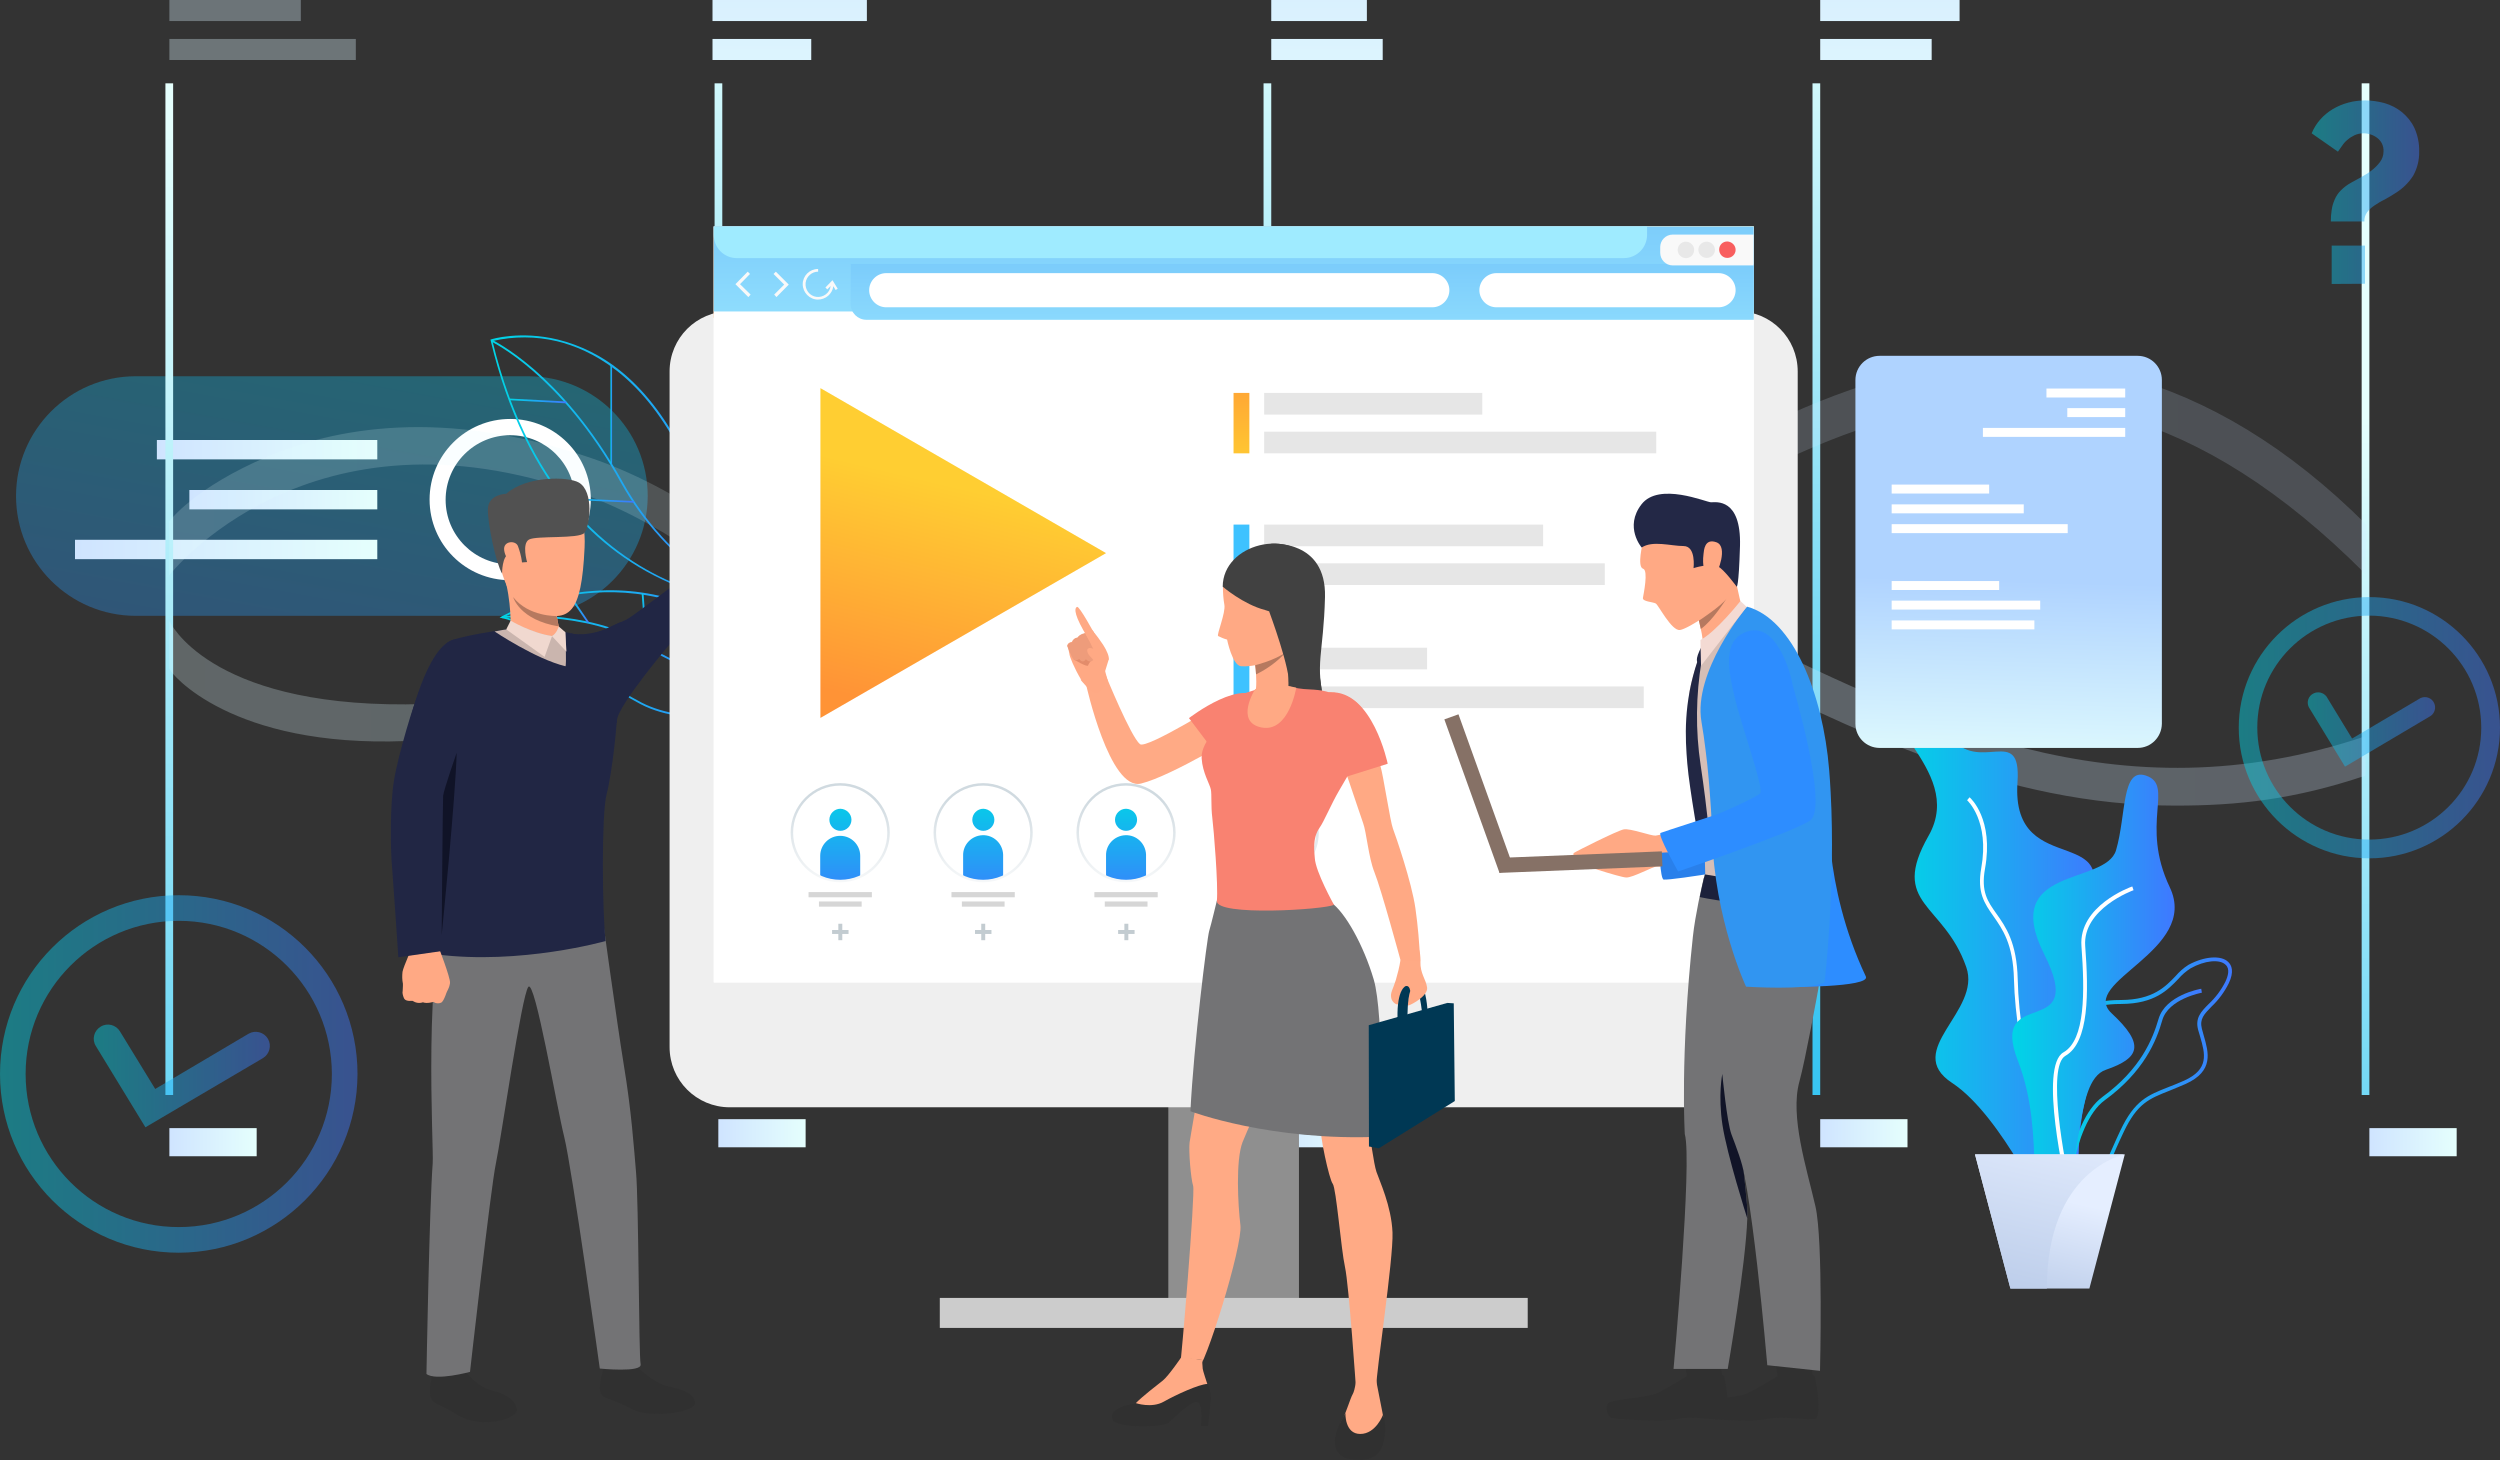
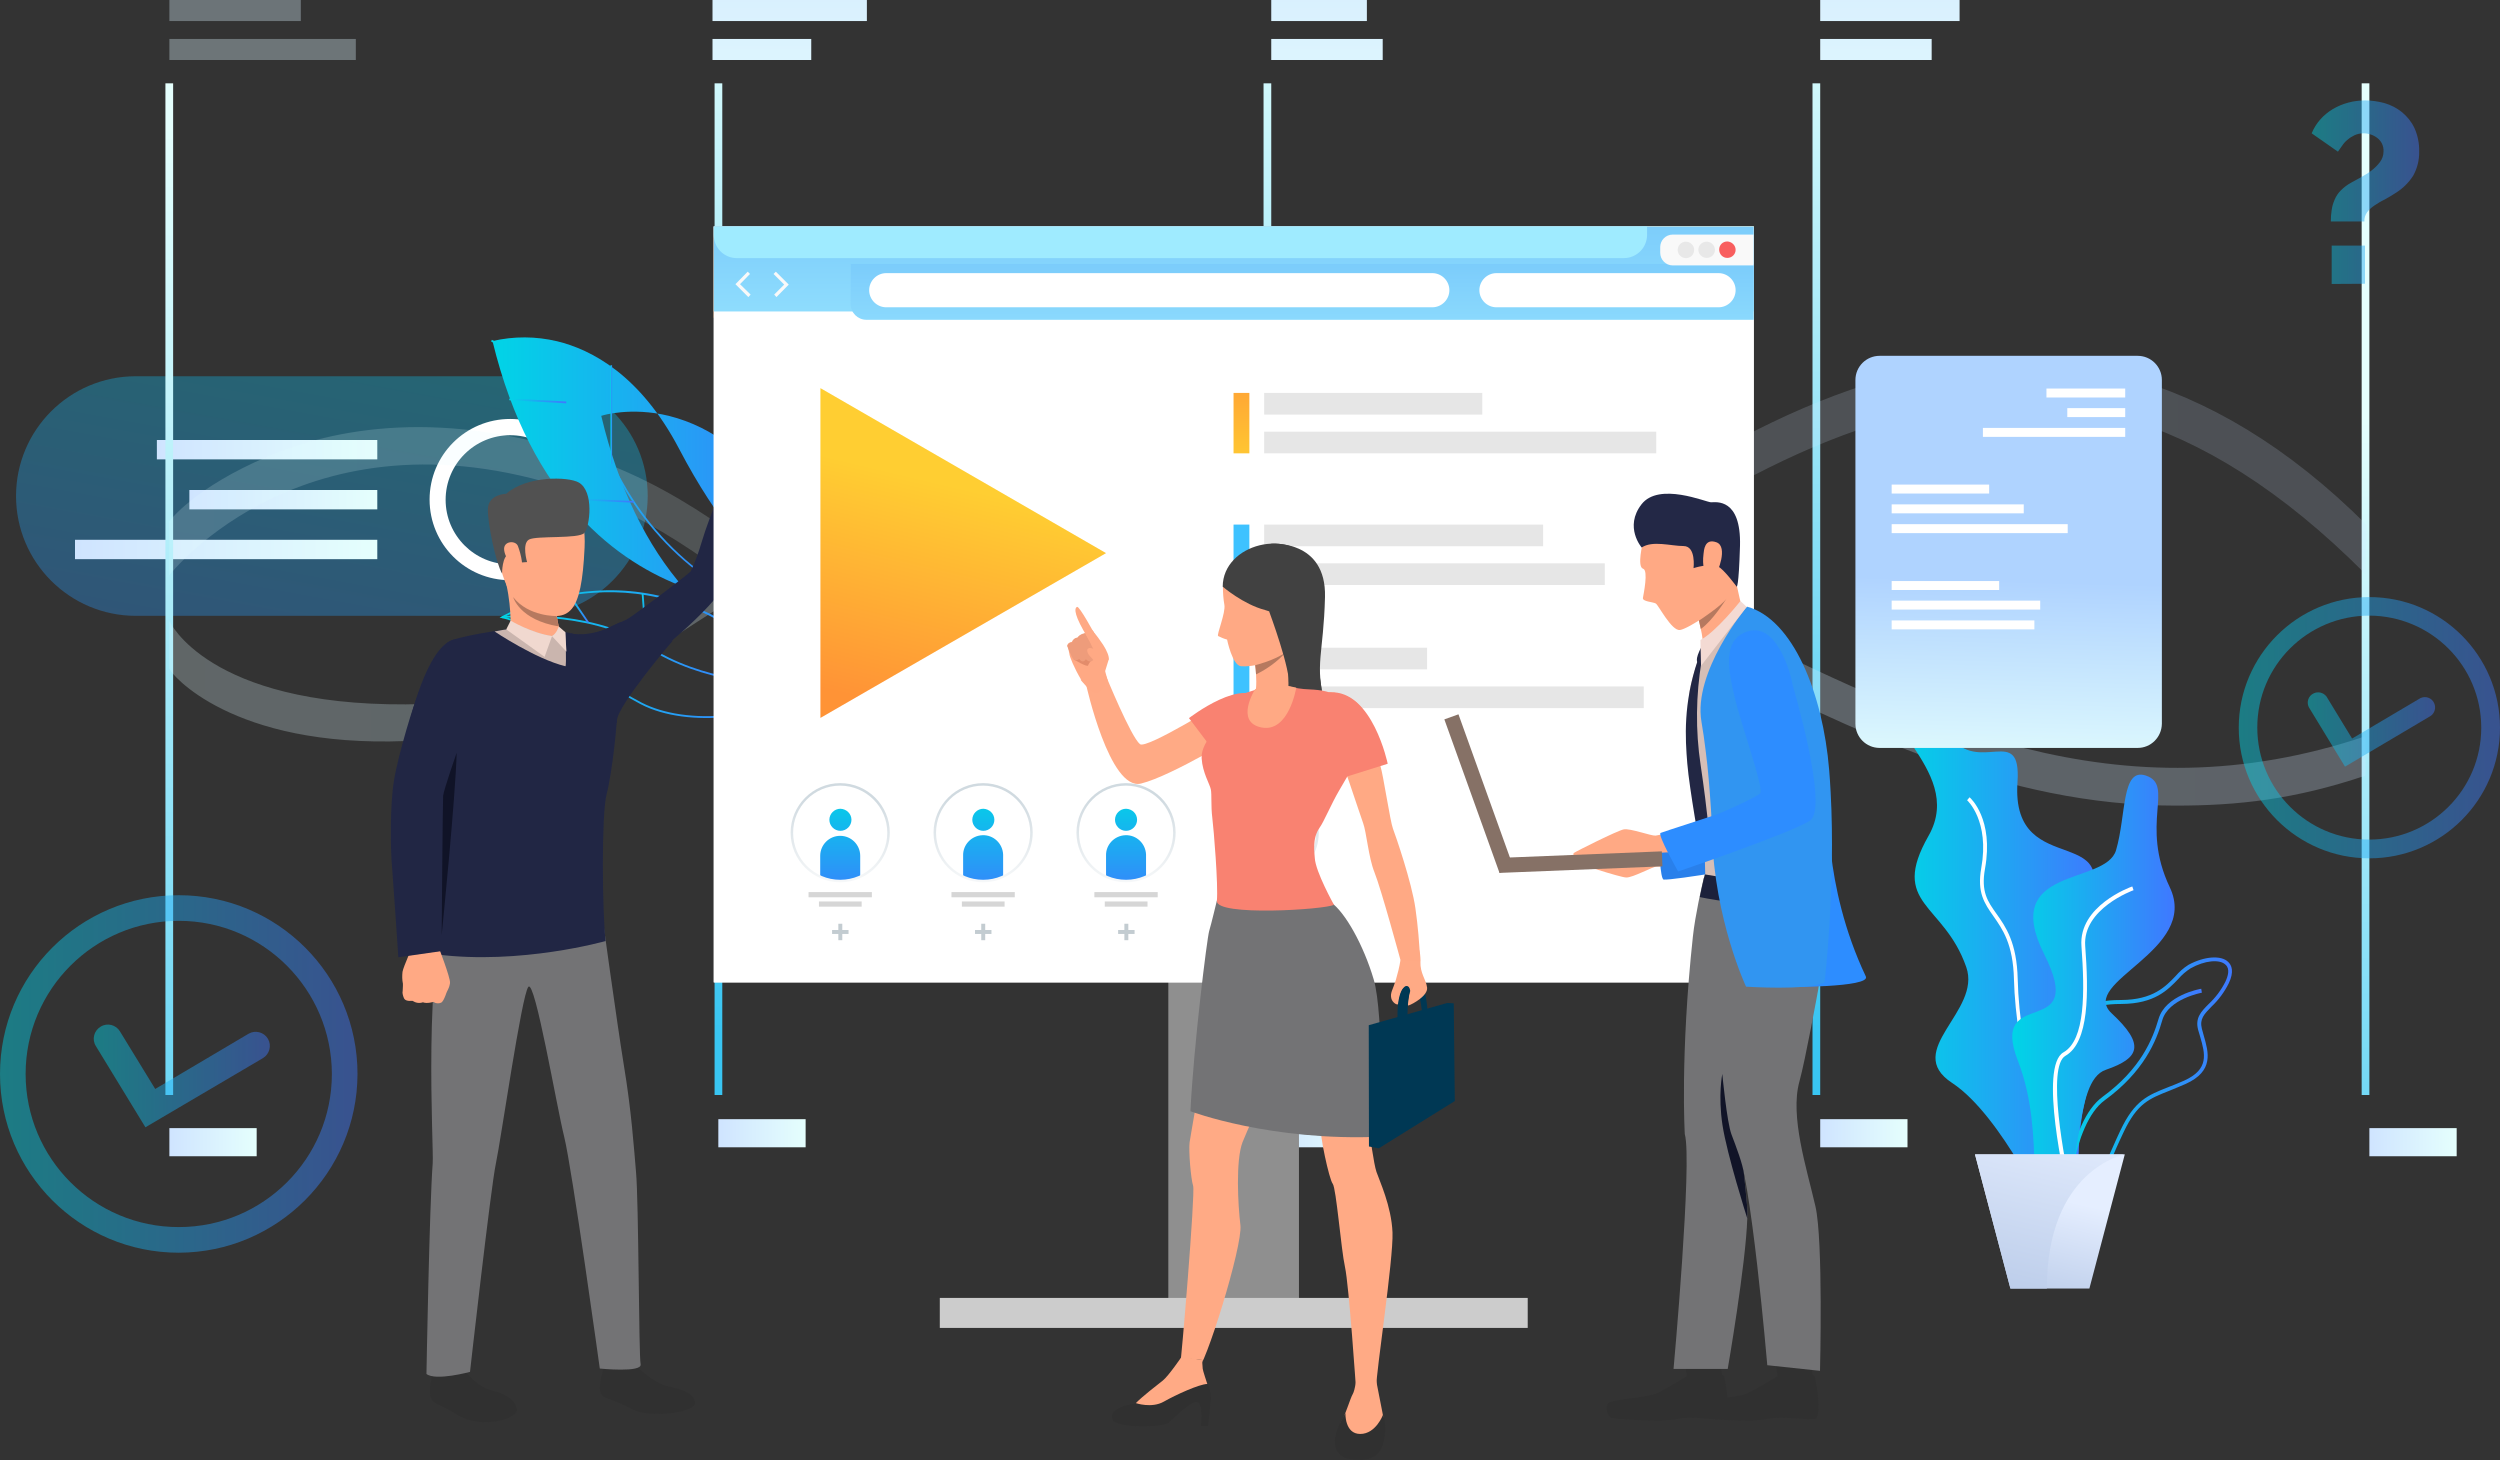
<svg xmlns="http://www.w3.org/2000/svg" version="1.1" id="Layer_1" x="0px" y="0px" viewBox="0 0 1200 700.8" style="enable-background:new 0 0 1200 700.8;" xml:space="preserve">
  <rect x="0" y="0" width="1200" height="700.8" fill="#333333" stroke="none" />
  <style type="text/css">
	.st0{opacity:0.35;fill:url(#SVGID_1_);enable-background:new    ;}
	.st1{fill:#FFFFFF;}
	.st2{fill:url(#SVGID_2_);}
	.st3{fill:url(#SVGID_3_);}
	.st4{fill:url(#SVGID_4_);}
	.st5{opacity:0.34;fill:url(#SVGID_5_);enable-background:new    ;}
	.st6{opacity:0.34;fill:url(#SVGID_6_);enable-background:new    ;}
	.st7{fill:url(#SVGID_7_);}
	.st8{fill:url(#SVGID_8_);}
	.st9{fill:url(#SVGID_9_);}
	.st10{fill:url(#SVGID_10_);}
	.st11{fill:url(#SVGID_11_);}
	.st12{fill:url(#SVGID_12_);}
	.st13{fill:url(#SVGID_13_);}
	.st14{fill:url(#SVGID_14_);}
	.st15{fill:url(#SVGID_15_);}
	.st16{fill:url(#SVGID_16_);}
	.st17{fill:url(#SVGID_17_);}
	.st18{fill:url(#SVGID_18_);}
	.st19{fill:url(#SVGID_19_);}
	.st20{fill:url(#SVGID_20_);}
	.st21{fill:url(#SVGID_21_);}
	.st22{fill:url(#SVGID_22_);}
	.st23{opacity:0.17;}
	.st24{fill:url(#SVGID_23_);}
	.st25{opacity:0.26;}
	.st26{fill:url(#SVGID_24_);}
	.st27{fill:url(#SVGID_25_);}
	.st28{fill:url(#SVGID_26_);}
	.st29{fill:url(#SVGID_27_);}
	.st30{fill:url(#SVGID_28_);}
	.st31{fill:url(#SVGID_29_);}
	.st32{fill:url(#SVGID_30_);}
	.st33{fill:url(#SVGID_31_);}
	.st34{fill:url(#SVGID_32_);}
	.st35{fill:url(#SVGID_33_);}
	.st36{fill:url(#SVGID_34_);}
	.st37{fill:#212644;}
	.st38{fill:#303030;}
	.st39{fill:#006B8E;}
	.st40{fill:#737375;}
	.st41{fill:#FFA984;}
	.st42{fill:#515151;}
	.st43{fill:#B6795F;}
	.st44{fill:#CAB5AE;}
	.st45{fill:#F0D8CF;}
	.st46{fill:#101327;}
	.st47{fill:#8F8F8F;}
	.st48{fill:#EFEFEF;}
	.st49{fill:#CCCCCC;}
	.st50{fill:url(#SVGID_35_);}
	.st51{fill:url(#SVGID_36_);}
	.st52{fill:url(#SVGID_37_);}
	.st53{fill:url(#SVGID_38_);}
	.st54{fill:url(#SVGID_39_);}
	.st55{fill:url(#SVGID_40_);}
	.st56{fill:url(#SVGID_41_);}
	.st57{fill:#F4F6FF;}
	.st58{fill:url(#SVGID_42_);}
	.st59{fill:url(#SVGID_43_);}
	.st60{fill:#F9F9F9;}
	.st61{fill:#E8E8E8;}
	.st62{fill:#F85E5E;}
	.st63{fill:url(#SVGID_44_);}
	.st64{fill:#E6E6E6;}
	.st65{fill:url(#SVGID_45_);}
	.st66{fill:#3EC2FF;}
	.st67{fill:#D6D6D6;}
	.st68{fill:url(#SVGID_46_);}
	.st69{fill:url(#SVGID_47_);}
	.st70{fill:url(#SVGID_48_);}
	.st71{fill:url(#SVGID_49_);}
	.st72{fill:url(#SVGID_50_);}
	.st73{fill:url(#SVGID_51_);}
	.st74{fill:url(#SVGID_52_);}
	.st75{fill:url(#SVGID_53_);}
	.st76{fill:url(#SVGID_54_);}
	.st77{fill:url(#SVGID_55_);}
	.st78{fill:url(#SVGID_56_);}
	.st79{fill:url(#SVGID_57_);}
	.st80{fill:#C3CCD1;}
	.st81{fill:url(#SVGID_58_);}
	.st82{opacity:0.45;}
	.st83{fill:url(#SVGID_59_);}
	.st84{fill:url(#SVGID_60_);}
	.st85{fill:url(#SVGID_61_);}
	.st86{fill:url(#SVGID_62_);}
	.st87{fill:url(#SVGID_63_);}
	.st88{fill:#2980EB;}
	.st89{fill:#D5BEB6;}
	.st90{fill:#232846;}
	.st91{fill:#1C213B;}
	.st92{fill:#2D8DFF;}
	.st93{fill:#3195F1;}
	.st94{fill:#867166;}
	.st95{fill:#111427;}
	.st96{fill:#222744;}
	.st97{fill:#F3DAD3;}
	.st98{fill:url(#SVGID_64_);}
	.st99{fill:#003854;}
	.st100{fill:#414141;}
	.st101{fill:#FFAA85;}
	.st102{fill:#E38C6B;}
	.st103{fill:#EE9C7B;}
	.st104{fill:#F98271;}
</style>
  <linearGradient id="SVGID_1_" gradientUnits="userSpaceOnUse" x1="183.135" y1="569.959" x2="127.295" y2="264.159" gradientTransform="matrix(1 0 0 -1 0 677.41)">
    <stop offset="0" style="stop-color:#00D5E6" />
    <stop offset="1" style="stop-color:#3F78FF" />
  </linearGradient>
  <path class="st0" d="M253.4,295.6H65.2c-31.7,0-57.5-25.7-57.5-57.5l0,0c0-31.7,25.7-57.5,57.5-57.5h188.2  c31.7,0,57.5,25.7,57.5,57.5l0,0C310.8,269.9,285.1,295.6,253.4,295.6z" />
  <path class="st1" d="M244.9,278.5c-21.4,0-38.7-17.3-38.7-38.7c0-21.4,17.3-38.7,38.7-38.7s38.7,17.3,38.7,38.7c0,0,0,0,0,0  C283.5,261.2,266.2,278.5,244.9,278.5z M244.9,208.9c-17.1,0-31,13.9-31,31c0,17.1,13.9,31,31,31s31-13.9,31-31l0,0  C275.9,222.7,262,208.9,244.9,208.9z" />
  <linearGradient id="SVGID_2_" gradientUnits="userSpaceOnUse" x1="75.26" y1="486.16" x2="181.09" y2="486.16" gradientTransform="matrix(1 0 0 -1 0 702)">
    <stop offset="0" style="stop-color:#CFE4FF" />
    <stop offset="1" style="stop-color:#E5FFFD" />
  </linearGradient>
  <rect x="75.3" y="211.2" class="st2" width="105.8" height="9.3" />
  <linearGradient id="SVGID_3_" gradientUnits="userSpaceOnUse" x1="90.87" y1="462.19" x2="181.09" y2="462.19" gradientTransform="matrix(1 0 0 -1 0 702)">
    <stop offset="0" style="stop-color:#CFE4FF" />
    <stop offset="1" style="stop-color:#E5FFFD" />
  </linearGradient>
  <rect x="90.9" y="235.2" class="st3" width="90.2" height="9.3" />
  <linearGradient id="SVGID_4_" gradientUnits="userSpaceOnUse" x1="36.02" y1="438.21" x2="181.1" y2="438.21" gradientTransform="matrix(1 0 0 -1 0 702)">
    <stop offset="0" style="stop-color:#CFE4FF" />
    <stop offset="1" style="stop-color:#E5FFFD" />
  </linearGradient>
  <rect x="36" y="259.1" class="st4" width="145.1" height="9.3" />
  <g>
    <linearGradient id="SVGID_5_" gradientUnits="userSpaceOnUse" x1="112.84" y1="794.98" x2="112.84" y2="592.1" gradientTransform="matrix(1 0 0 -1 0 702)">
      <stop offset="0" style="stop-color:#CFE4FF" />
      <stop offset="1" style="stop-color:#E5FFFD" />
    </linearGradient>
    <rect x="81.3" class="st5" width="63.1" height="10.1" />
  </g>
  <g>
    <linearGradient id="SVGID_6_" gradientUnits="userSpaceOnUse" x1="126.05" y1="794.98" x2="126.05" y2="592.1" gradientTransform="matrix(1 0 0 -1 0 702)">
      <stop offset="0" style="stop-color:#CFE4FF" />
      <stop offset="1" style="stop-color:#E5FFFD" />
    </linearGradient>
    <rect x="81.3" y="18.7" class="st6" width="89.5" height="10.1" />
  </g>
  <g>
    <linearGradient id="SVGID_7_" gradientUnits="userSpaceOnUse" x1="81.275" y1="-28.13" x2="81.275" y2="641.24" gradientTransform="matrix(1 0 0 -1 0 702)">
      <stop offset="0" style="stop-color:#39C5F2" />
      <stop offset="1" style="stop-color:#E5FFFD" />
    </linearGradient>
    <rect x="79.4" y="40" class="st7" width="3.7" height="485.6" />
  </g>
  <g>
    <linearGradient id="SVGID_8_" gradientUnits="userSpaceOnUse" x1="344.815" y1="205.33" x2="344.815" y2="724.72" gradientTransform="matrix(1 0 0 -1 0 702)">
      <stop offset="0" style="stop-color:#39C5F2" />
      <stop offset="1" style="stop-color:#E5FFFD" />
    </linearGradient>
    <rect x="343" y="40" class="st8" width="3.7" height="485.6" />
  </g>
  <g>
    <linearGradient id="SVGID_9_" gradientUnits="userSpaceOnUse" x1="608.345" y1="205.33" x2="608.345" y2="724.72" gradientTransform="matrix(1 0 0 -1 0 702)">
      <stop offset="0" style="stop-color:#39C5F2" />
      <stop offset="1" style="stop-color:#E5FFFD" />
    </linearGradient>
    <rect x="606.5" y="40" class="st9" width="3.7" height="485.6" />
  </g>
  <g>
    <linearGradient id="SVGID_10_" gradientUnits="userSpaceOnUse" x1="871.885" y1="205.33" x2="871.885" y2="724.72" gradientTransform="matrix(1 0 0 -1 0 702)">
      <stop offset="0" style="stop-color:#39C5F2" />
      <stop offset="1" style="stop-color:#E5FFFD" />
    </linearGradient>
    <rect x="870" y="40" class="st10" width="3.7" height="485.6" />
  </g>
  <g>
    <linearGradient id="SVGID_11_" gradientUnits="userSpaceOnUse" x1="379.025" y1="794.98" x2="379.025" y2="592.1" gradientTransform="matrix(1 0 0 -1 0 702)">
      <stop offset="0" style="stop-color:#CFE4FF" />
      <stop offset="1" style="stop-color:#E5FFFD" />
    </linearGradient>
    <rect x="342" class="st11" width="74.1" height="10.1" />
  </g>
  <g>
    <linearGradient id="SVGID_12_" gradientUnits="userSpaceOnUse" x1="365.665" y1="794.98" x2="365.665" y2="592.1" gradientTransform="matrix(1 0 0 -1 0 702)">
      <stop offset="0" style="stop-color:#CFE4FF" />
      <stop offset="1" style="stop-color:#E5FFFD" />
    </linearGradient>
    <rect x="342" y="18.7" class="st12" width="47.4" height="10.1" />
  </g>
  <g>
    <linearGradient id="SVGID_13_" gradientUnits="userSpaceOnUse" x1="633.16" y1="794.98" x2="633.16" y2="592.1" gradientTransform="matrix(1 0 0 -1 0 702)">
      <stop offset="0" style="stop-color:#CFE4FF" />
      <stop offset="1" style="stop-color:#E5FFFD" />
    </linearGradient>
    <rect x="610.2" class="st13" width="45.9" height="10.1" />
  </g>
  <g>
    <linearGradient id="SVGID_14_" gradientUnits="userSpaceOnUse" x1="636.965" y1="794.98" x2="636.965" y2="592.1" gradientTransform="matrix(1 0 0 -1 0 702)">
      <stop offset="0" style="stop-color:#CFE4FF" />
      <stop offset="1" style="stop-color:#E5FFFD" />
    </linearGradient>
    <rect x="610.2" y="18.7" class="st14" width="53.5" height="10.1" />
  </g>
  <g>
    <linearGradient id="SVGID_15_" gradientUnits="userSpaceOnUse" x1="907.185" y1="794.98" x2="907.185" y2="592.1" gradientTransform="matrix(1 0 0 -1 0 702)">
      <stop offset="0" style="stop-color:#CFE4FF" />
      <stop offset="1" style="stop-color:#E5FFFD" />
    </linearGradient>
    <rect x="873.7" class="st15" width="66.9" height="10.1" />
  </g>
  <g>
    <linearGradient id="SVGID_16_" gradientUnits="userSpaceOnUse" x1="900.505" y1="794.98" x2="900.505" y2="592.1" gradientTransform="matrix(1 0 0 -1 0 702)">
      <stop offset="0" style="stop-color:#CFE4FF" />
      <stop offset="1" style="stop-color:#E5FFFD" />
    </linearGradient>
    <rect x="873.7" y="18.7" class="st16" width="53.5" height="10.1" />
  </g>
  <g>
    <linearGradient id="SVGID_17_" gradientUnits="userSpaceOnUse" x1="1135.415" y1="7.76" x2="1135.415" y2="502.34" gradientTransform="matrix(1 0 0 -1 0 702)">
      <stop offset="0" style="stop-color:#39C5F2" />
      <stop offset="1" style="stop-color:#E5FFFD" />
    </linearGradient>
    <rect x="1133.6" y="40" class="st17" width="3.7" height="485.6" />
  </g>
  <linearGradient id="SVGID_18_" gradientUnits="userSpaceOnUse" x1="81.28" y1="153.78" x2="123.21" y2="153.78" gradientTransform="matrix(1 0 0 -1 0 702)">
    <stop offset="0" style="stop-color:#CFE4FF" />
    <stop offset="1" style="stop-color:#E5FFFD" />
  </linearGradient>
  <rect x="81.3" y="541.5" class="st18" width="41.9" height="13.5" />
  <linearGradient id="SVGID_19_" gradientUnits="userSpaceOnUse" x1="344.81" y1="158.07" x2="386.74" y2="158.07" gradientTransform="matrix(1 0 0 -1 0 702)">
    <stop offset="0" style="stop-color:#CFE4FF" />
    <stop offset="1" style="stop-color:#E5FFFD" />
  </linearGradient>
  <rect x="344.8" y="537.2" class="st19" width="41.9" height="13.5" />
  <linearGradient id="SVGID_20_" gradientUnits="userSpaceOnUse" x1="610.2" y1="158.07" x2="652.13" y2="158.07" gradientTransform="matrix(1 0 0 -1 0 702)">
    <stop offset="0" style="stop-color:#CFE4FF" />
    <stop offset="1" style="stop-color:#E5FFFD" />
  </linearGradient>
  <rect x="610.2" y="537.2" class="st20" width="41.9" height="13.5" />
  <linearGradient id="SVGID_21_" gradientUnits="userSpaceOnUse" x1="873.74" y1="158.07" x2="915.67" y2="158.07" gradientTransform="matrix(1 0 0 -1 0 702)">
    <stop offset="0" style="stop-color:#CFE4FF" />
    <stop offset="1" style="stop-color:#E5FFFD" />
  </linearGradient>
  <rect x="873.7" y="537.2" class="st21" width="41.9" height="13.5" />
  <linearGradient id="SVGID_22_" gradientUnits="userSpaceOnUse" x1="1137.27" y1="153.78" x2="1179.2" y2="153.78" gradientTransform="matrix(1 0 0 -1 0 702)">
    <stop offset="0" style="stop-color:#CFE4FF" />
    <stop offset="1" style="stop-color:#E5FFFD" />
  </linearGradient>
  <rect x="1137.3" y="541.5" class="st22" width="41.9" height="13.5" />
  <g class="st23">
    <linearGradient id="SVGID_23_" gradientUnits="userSpaceOnUse" x1="1063.82" y1="393.604" x2="80.35" y2="393.604" gradientTransform="matrix(1 0 0 -1 0 677.41)">
      <stop offset="0" style="stop-color:#CFE4FF" />
      <stop offset="1" style="stop-color:#E5FFFD" />
    </linearGradient>
    <path class="st24" d="M550.7,394.2c-60.7,0-108.8-40.8-155.9-80.8c-35.7-30.3-72.8-61.3-115.6-76.5   c-130.6-46.6-197.4,38.5-198,39.3v-25.9c0.7-0.9,12.6-16.4,47.1-31.1c31.4-13.4,84-24.2,156.7,1.1c46,16,84.2,48.4,121.2,79.7   c75,63.6,139.8,118.4,252.2,32.4c85.2-65.1,165.4-127.2,244.4-149.9c77.2-22.1,157.8-5.9,233.2,69.5l-0.6,23.5   c-160.2-160.9-296.5-58.9-466.4,70.9C624.1,380.9,585.3,394.2,550.7,394.2z" />
  </g>
  <g class="st25">
    <linearGradient id="SVGID_24_" gradientUnits="userSpaceOnUse" x1="1408.5" y1="383.504" x2="-338.55" y2="364.894" gradientTransform="matrix(1 0 0 -1 0 677.41)">
      <stop offset="0" style="stop-color:#CFE4FF" />
      <stop offset="1" style="stop-color:#E5FFFD" />
    </linearGradient>
    <path class="st26" d="M1044.1,386.7c-82.2,0-153.7-35.5-228.1-72.6c-92-45.7-187.1-93-313.8-80.1c-80.9,8.3-131.7,41.2-176.5,70.3   c-40.6,26.3-78.9,49.5-130.9,51.4C110.9,359,81.8,323.2,81.3,321v-23l0,0c0.1,0.4,18.4,40.6,113.5,40.1   c46.8-0.2,81.3-22.6,121.3-48.6c46.5-30.1,99.2-64.3,184.3-73c131.8-13.5,229.2,35,323.4,81.8c98.6,49,192.7,95,311.6,55.1v18.9   C1101.5,383.7,1074.4,386.7,1044.1,386.7z" />
  </g>
  <linearGradient id="SVGID_25_" gradientUnits="userSpaceOnUse" x1="240.87" y1="365.701" x2="369.43" y2="365.701" gradientTransform="matrix(1 0 0 -1 0 677.41)">
    <stop offset="0" style="stop-color:#00D5E6" />
    <stop offset="1" style="stop-color:#3F78FF" />
  </linearGradient>
  <path class="st27" d="M369.4,328.1c-6.5-0.1-13.1-0.8-19.5-2.1c-10.4-2-25.8-6.3-39.9-15.6s-32-12.5-44.6-13.6  c-8.1-0.7-16.3-0.8-24.4-0.1l-0.1-0.9c8.2-0.6,16.4-0.6,24.6,0.1c12.8,1.1,31,4.4,45,13.7c13.9,9.3,29.2,13.5,39.5,15.5  c6.4,1.2,12.8,1.9,19.3,2L369.4,328.1z" />
  <linearGradient id="SVGID_26_" gradientUnits="userSpaceOnUse" x1="239.77" y1="363.467" x2="381.612" y2="363.467" gradientTransform="matrix(1 0 0 -1 0 677.41)">
    <stop offset="0" style="stop-color:#00D5E6" />
    <stop offset="1" style="stop-color:#3F78FF" />
  </linearGradient>
  <path class="st28" d="M379.5,333.3c-9.3,10.5-48.7,16.9-72,4.7c-12.9-6.8-23.2-14.6-32.2-21.6c-11.8-9.1-22-16.9-34.4-19.7l-1.1-0.2  l1-0.6c0.2-0.1,18.5-10.6,44.6-12.3c15.1-1.1,30.3,1.1,44.6,6.4c17.8,6.5,34.5,18,49.5,34l-0.3,0.3l0.3-0.3c2.6,2.8,2.9,5.9,0.7,8.8  C379.9,332.8,379.7,333.1,379.5,333.3z M242.1,296.1c12.2,3.1,22.2,10.8,33.7,19.6c9,6.9,19.2,14.8,32.1,21.5  c10.6,5.5,25.7,7.7,41.6,6c13.5-1.5,25.1-5.6,29.4-10.5c0.2-0.2,0.3-0.4,0.5-0.6c2-2.6,1.8-5.1-0.6-7.6c-33.9-36-69.5-41.6-93.4-40  C270.3,285.4,255.6,289.4,242.1,296.1z" />
  <linearGradient id="SVGID_27_" gradientUnits="userSpaceOnUse" x1="272.832" y1="385.265" x2="282.685" y2="385.265" gradientTransform="matrix(1 0 0 -1 7.217212e-03 677.411)">
    <stop offset="0" style="stop-color:#00D5E6" />
    <stop offset="1" style="stop-color:#3F78FF" />
  </linearGradient>
  <polygon class="st29" points="272.8,285.7 273.6,285.2 282.7,298.6 282,299.1 " />
  <linearGradient id="SVGID_28_" gradientUnits="userSpaceOnUse" x1="276.595" y1="367.939" x2="293.644" y2="367.939" gradientTransform="matrix(1 0 0 -1 -2.359361e-03 677.402)">
    <stop offset="0" style="stop-color:#00D5E6" />
    <stop offset="1" style="stop-color:#3F78FF" />
  </linearGradient>
  <polygon class="st30" points="276.6,316.7 293,301.5 293.6,302.2 277.2,317.4 " />
  <linearGradient id="SVGID_29_" gradientUnits="userSpaceOnUse" x1="307.98" y1="379.997" x2="310.732" y2="379.997" gradientTransform="matrix(1 0 0 -1 -7.794242e-03 677.413)">
    <stop offset="0" style="stop-color:#00D5E6" />
    <stop offset="1" style="stop-color:#3F78FF" />
  </linearGradient>
  <polygon class="st31" points="308,284.9 308.9,284.8 310.7,310 309.9,310 " />
  <linearGradient id="SVGID_30_" gradientUnits="userSpaceOnUse" x1="235.73" y1="449.95" x2="365.43" y2="449.95" gradientTransform="matrix(1 0 0 -1 0 677.41)">
    <stop offset="0" style="stop-color:#00D5E6" />
    <stop offset="1" style="stop-color:#3F78FF" />
  </linearGradient>
  <path class="st32" d="M365.1,291.9c-0.1,0-10.7-3.8-24.1-13c-17.7-12.1-32.3-28.2-42.8-46.9c-14.9-27.1-31.1-44.1-42.1-53.7  c-11.9-10.4-20.4-14.4-20.4-14.4l0.4-0.8c0.1,0,8.6,4.1,20.6,14.5c11,9.6,27.3,26.8,42.3,54c10.4,18.6,24.9,34.6,42.5,46.7  c13.4,9.2,23.8,12.9,23.9,12.9L365.1,291.9z" />
  <linearGradient id="SVGID_31_" gradientUnits="userSpaceOnUse" x1="235.42" y1="451.111" x2="397.38" y2="451.111" gradientTransform="matrix(1 0 0 -1 0 677.41)">
    <stop offset="0" style="stop-color:#00D5E6" />
    <stop offset="1" style="stop-color:#3F78FF" />
  </linearGradient>
-   <path class="st33" d="M397.4,289.7l-2.4,0.4c-6.6,1-13.2,1.4-19.9,1.2c-15.8-0.3-31.5-3.2-46.4-8.6c-20.5-7.5-38.8-20.1-53.2-36.6  c-18.4-20.9-31.9-48.7-40-82.7l-0.1-0.4l0.4-0.1c0.1-0.1,13.9-4.3,32,0.1c10.8,2.7,20.9,7.7,29.6,14.7c11.3,9,21.2,21.6,29.5,37.4  c18.6,35.6,36.2,53.9,47.6,63c12.4,9.8,20.4,11.2,20.5,11.2L397.4,289.7z M236.4,163.7c18.5,76.4,60.5,106.5,92.5,118.3  c14.8,5.4,30.4,8.2,46.1,8.5c5.9,0.1,11.9-0.2,17.7-0.9c-3.2-1-9.8-3.7-18.8-10.9c-11.5-9.1-29.2-27.5-47.9-63.2  c-18.6-35.5-42.1-47.7-58.6-51.7C257.3,161.4,246.7,161.3,236.4,163.7L236.4,163.7z" />
+   <path class="st33" d="M397.4,289.7l-2.4,0.4c-6.6,1-13.2,1.4-19.9,1.2c-15.8-0.3-31.5-3.2-46.4-8.6c-18.4-20.9-31.9-48.7-40-82.7l-0.1-0.4l0.4-0.1c0.1-0.1,13.9-4.3,32,0.1c10.8,2.7,20.9,7.7,29.6,14.7c11.3,9,21.2,21.6,29.5,37.4  c18.6,35.6,36.2,53.9,47.6,63c12.4,9.8,20.4,11.2,20.5,11.2L397.4,289.7z M236.4,163.7c18.5,76.4,60.5,106.5,92.5,118.3  c14.8,5.4,30.4,8.2,46.1,8.5c5.9,0.1,11.9-0.2,17.7-0.9c-3.2-1-9.8-3.7-18.8-10.9c-11.5-9.1-29.2-27.5-47.9-63.2  c-18.6-35.5-42.1-47.7-58.6-51.7C257.3,161.4,246.7,161.3,236.4,163.7L236.4,163.7z" />
  <linearGradient id="SVGID_32_" gradientUnits="userSpaceOnUse" x1="270.383" y1="437.247" x2="304.197" y2="437.247" gradientTransform="matrix(1 0 0 -1 2.481662e-02 677.408)">
    <stop offset="0" style="stop-color:#00D5E6" />
    <stop offset="1" style="stop-color:#3F78FF" />
  </linearGradient>
  <polygon class="st34" points="270.4,239.8 270.4,239 304.2,240.5 304.2,241.3 " />
  <linearGradient id="SVGID_33_" gradientUnits="userSpaceOnUse" x1="293" y1="502.955" x2="293.89" y2="502.955" gradientTransform="matrix(1 0 0 -1 0 702)">
    <stop offset="0" style="stop-color:#00D5E6" />
    <stop offset="1" style="stop-color:#3F78FF" />
  </linearGradient>
  <rect x="293" y="175.3" class="st35" width="0.8" height="47.4" />
  <linearGradient id="SVGID_34_" gradientUnits="userSpaceOnUse" x1="244.438" y1="484.98" x2="271.834" y2="484.98" gradientTransform="matrix(1 0 0 -1 -2.226140e-02 677.412)">
    <stop offset="0" style="stop-color:#00D5E6" />
    <stop offset="1" style="stop-color:#3F78FF" />
  </linearGradient>
  <polygon class="st36" points="244.4,192.1 244.5,191.3 271.8,192.7 271.8,193.6 " />
  <path class="st37" d="M348.9,279.3c5.1-10,21.7-48.6,21.7-48.6l-21.3-3.3c0,0-8.5,19.4-12.5,32.8c-1.4,4.8-3.1,9.5-5.2,14  c-0.6,1-27.8,21.6-30.7,23.1s-14.3,5.5-19.8,11s-2.8,13.1-2.8,13.1c11.5,14.8,32.8-4.5,32.8-4.5S341.7,293.3,348.9,279.3z" />
  <path class="st38" d="M306.1,656.2c0,0,7.3,7.7,14.8,9.3s12.6,3.7,12.7,8.1s-21.4,7.3-29.9,2.9c-12.7-6.6-14-4.6-15.4-8  s1.7-12.2,1.6-13.3C289.8,653.9,306.1,656.2,306.1,656.2z" />
  <path class="st39" d="M305.3,652.5c0.3,1.2,0.6,2.4,0.8,3.7c-0.1,0.1-16.8,1.9-16.3-1c0.4-2.3,1-4.9,1-4.9L305.3,652.5z" />
  <path class="st38" d="M223.4,658.2c0,0,5.4,7.5,12.6,9.2s11.7,4.9,12.1,9.2s-16.8,9.9-28.8,2.4c-7.9-5-10.8-4.7-12.4-7.8  s0.8-12,0.7-13C207.4,657,223.4,658.2,223.4,658.2z" />
  <path class="st39" d="M223.2,654.5c0.1,1.2,0.2,2.5,0.2,3.7c-0.1,0.1-16,2.9-15.9,0c0.1-1.7,0.5-3.4,1-5.1L223.2,654.5z" />
  <path class="st40" d="M288.6,436.2c0,0,7.7,55.9,10.8,74.8c3.7,22.1,4.9,40.3,5.9,51.7c1.3,14.4,1.3,87.9,2.2,92.1  s-19.6,2.1-19.6,2.1s-13.3-96-17.1-111.3c-3.6-14.3-14-75.8-17.2-71.9s-13.2,73.7-15.6,84.9s-12.4,99.9-12.4,99.9s-16.5,4.5-20.9,1  c0,0,1.4-80.1,3-101.2c0.6-8-5.1-96.2,8.5-131.7C223.3,407.9,288.6,436.2,288.6,436.2z" />
  <path class="st37" d="M266,302.2c0,0,20.4,4.2,22.8,6.3c2.6,2.3,7.2,24.6,7.5,30.8s-2.5,32.1-5.1,41.8s-2.1,57.2-0.5,70.6  c0,0-41,11.6-81.3,6.4c0,0,6.8-50,5.1-63.3c-2.1-17-7-56-7-56s3.6-27.2,7.2-30.3s28.3-6.4,28.3-6.4L266,302.2z" />
  <path class="st41" d="M257.6,239.3c0,0,24.5-9,23,23.5s-7.3,35.8-23.4,31.3s-17.4-25.1-19.6-35S249.6,240.7,257.6,239.3z" />
  <path class="st41" d="M269.2,306.6c0,0-5,3.3-24.1-5.1c0,0,0.5-13.1-3.2-25.3s25.6,16.3,25.6,16.3c-0.3,0.2-0.4,1.4-0.2,3.1  c0.2,1.7,0.5,3.4,0.9,5C269.3,304.8,269.2,303.1,269.2,306.6z" />
  <path class="st42" d="M241,275.3c0,0-0.1-8.7,3.6-9.5s5.5,4.2,5.5,4.2l2.9-0.2c0,0-2.6-8.8,0.9-10.8c3.5-2,24-0.2,26.6-3.2  s4.8-19.9-2.7-24.2c-5.1-2.9-25-3.3-34.8,5.4c0,0-8.5,0.2-8.8,7.1S238.1,270.5,241,275.3z" />
  <path class="st43" d="M268.2,300.7c-19-3.2-21.8-14-21.9-14.1c7.4,9.5,20.9,9.1,20.9,9.1C267.5,297.4,267.8,299.1,268.2,300.7z" />
  <path class="st41" d="M248.6,262.1c-1.1-2.9-7.2-2.5-6.6,2s5.7,11.5,7.7,10.2S250.1,266,248.6,262.1z" />
  <path class="st37" d="M273.8,304c0,0,8.9,2.5,21.6-4.2S283.2,318,283.2,318L273.8,304z" />
  <path class="st37" d="M323.1,307.3c0,0-26.9,31.4-27,38.7s-4.9-22.4-4.9-22.4L323.1,307.3z" />
  <path class="st44" d="M237.4,303.1c0,0,19.6,13.2,34,16.7c0.6,0.1,0-16.3,0-16.3S259.3,298.6,237.4,303.1z" />
  <path class="st41" d="M251.1,301c0,0,7.8,3.7,13.8,4.3c1.9-0.8,3.2-2.5,3.3-4.6L251.1,301z" />
  <path class="st45" d="M268.2,300.7c0,0-1,3.5-3.3,4.6l7,7.5l-0.6-9.4L268.2,300.7z" />
  <path class="st37" d="M225.9,307.4c0,0,12.8,3.5,5.7,26.9c-5.5,18.3-6.2,22.3-6.2,22.3l-29.4-7.4c0,0,8.6-40.3,22.7-42.4  C218.7,306.8,223.2,306.1,225.9,307.4z" />
  <path class="st41" d="M194.1,479.5c-0.5-0.9-0.8-2-0.9-3c0,0,0.2-1.9,0.2-3.3c0-0.4,0-0.8,0-1c-0.4-1.9-0.4-3.8-0.2-5.7  c0.4-2.5,5.1-12.8,5.1-12.8l6.3,1l6,0.1c0,0,5.6,14.5,5.4,16.9c0,0.2,0,0.5-0.1,0.7c-0.3,2-1.4,3.4-1.7,4.4  c-0.1,0.4-1.4,4.1-2.5,4.5c-1.2,0.5-2.6,0.4-3.7-0.4c0,0-3,1-5,0.2c-1.7,0.6-3.5,0.3-5-0.7C198.1,480.3,195.2,480.9,194.1,479.5z" />
  <path class="st37" d="M227.4,308.9c2.7,1,4.3,1.3,2.6,15c-0.7,5.5-3.6,22.5-5.4,25.6s-10.4,27.7-10.9,30.8c-0.8,4.5-1,38.2-1,39.9  c0,3.8,0.1,36.2,0.1,36.2l-21.6,3.1c0,0-2.5-37.4-2.9-41.8c-1-10.3-1.1-31.6,0.8-43c2.1-13.1,10.1-38.6,11.3-40.7  S209.8,302.1,227.4,308.9z" />
  <path class="st46" d="M219.2,361.3c0,0-6.3,18.1-6.5,20.7s-0.7,66.9-0.7,66.9S218.7,382.5,219.2,361.3z" />
  <path class="st45" d="M245.1,297.9c0,0,10,6,19.9,7.4l-3.6,10l-18.4-13.2L245.1,297.9z" />
  <rect x="560.8" y="439.7" class="st47" width="62.7" height="190.5" />
-   <path class="st48" d="M834,531.5H350.3c-16,0-28.9-12.9-28.9-28.9V178.3c0-16,12.9-28.9,28.9-28.9H834c16,0,28.9,12.9,28.9,28.9  v324.2C863,518.5,850,531.5,834,531.5z" />
  <rect x="451.1" y="623" class="st49" width="282.2" height="14.4" />
  <linearGradient id="SVGID_35_" gradientUnits="userSpaceOnUse" x1="910.096" y1="216.948" x2="1008.679" y2="216.948" gradientTransform="matrix(1 0 0 -1 0 677.41)">
    <stop offset="0" style="stop-color:#00D5E6" />
    <stop offset="1" style="stop-color:#3F78FF" />
  </linearGradient>
  <path class="st50" d="M918.7,330.2c8.5-4.1,17,23,17,23c14.4,19.1,34.6-6.3,32.7,22.2c-3.5,49.9,57.5,15.7,29.4,67.8  s24.8,29.5,7.3,71.5s5.2,92.2-21.1,71.5c0,0-23.1-50.7-47-66.4c-23.9-15.7,14.3-34.3,6.8-55.6c-10.8-31-37-29.8-18.1-63  S889.8,344.1,918.7,330.2z" />
  <path class="st1" d="M992.2,567.2c-11.4-8-24.7-63.8-25.5-97.1c-0.4-17-5.5-24.1-9.9-30.4c-4.2-6-7.9-11.2-5.8-23  c4.1-22.7-6.7-32.5-6.8-32.6l1.2-1.4c0.5,0.4,11.7,10.5,7.4,34.3c-2,11.1,1.3,15.7,5.5,21.6c4.4,6.2,9.8,13.8,10.2,31.4  c0.8,35.7,14.5,88.4,24.7,95.6L992.2,567.2z" />
  <linearGradient id="SVGID_36_" gradientUnits="userSpaceOnUse" x1="982.377" y1="161.916" x2="1071.489" y2="161.916" gradientTransform="matrix(1 0 0 -1 0 677.41)">
    <stop offset="0" style="stop-color:#00D5E6" />
    <stop offset="1" style="stop-color:#3F78FF" />
  </linearGradient>
  <path class="st51" d="M996.5,571.4c-1.6,0-3.2-0.2-4.8-0.5c-4.4-0.9-7.3-3.2-8.6-6.9c-3.1-8.8,4-23,9.8-29.9  c0.1-0.1,9.8-11.9,8.7-28.3c-0.2-2.7-0.5-5.3-0.7-7.5c-0.7-6.5-1.3-11.2,1.5-14.3c2.5-2.8,7.2-4,15.8-4c15.2-0.1,21.2-6.4,26-11.4  c1.8-2.1,3.9-4,6.3-5.5l0,0c7.6-4.1,15.6-4.7,19-1.4c1.7,1.6,3,4.6,0.3,10.3c-2.1,4.2-4.9,8-8.3,11.2c-3.5,3.6-5.8,5.9-4.6,10.6  c0.3,1.1,0.6,2.2,0.9,3.3c2.3,8,5,17-8.7,23.2c-2.9,1.3-5.6,2.3-7.9,3.3c-9.6,3.8-15.3,6-21.8,19.7c-1.3,2.7-2.4,5.2-3.5,7.6  C1011,562.6,1007.1,571.4,996.5,571.4z M1051.5,464.8c-2.2,1.4-4.2,3.1-5.9,5.1c-5.1,5.3-11.4,11.9-27.3,12c-8,0-12.4,1.1-14.4,3.4  c-2.2,2.5-1.7,6.8-1.1,12.8c0.3,2.3,0.5,4.8,0.7,7.6c0.6,10.6-2.7,21.2-9.2,29.6c-5.7,6.8-12.2,20.3-9.5,28.1c1,3,3.5,4.9,7.2,5.7  c12.9,2.6,16.4-5.5,22.3-18.8c1.1-2.5,2.2-5,3.5-7.7c6.8-14.4,13.2-16.9,22.8-20.7c2.3-0.9,4.9-1.9,7.8-3.2c12.2-5.5,10-13,7.7-21  c-0.3-1.1-0.7-2.3-1-3.4c-1.5-5.7,1.4-8.7,5.1-12.4c3.3-3.1,6-6.7,8-10.7c1.2-2.6,2.3-6.1,0.1-8.1  C1065.5,460.3,1058.2,461,1051.5,464.8L1051.5,464.8z" />
  <linearGradient id="SVGID_37_" gradientUnits="userSpaceOnUse" x1="990" y1="149" x2="1056.89" y2="149" gradientTransform="matrix(1 0 0 -1 0 677.41)">
    <stop offset="0" style="stop-color:#00D5E6" />
    <stop offset="1" style="stop-color:#3F78FF" />
  </linearGradient>
  <path class="st52" d="M991.9,582.2l-1.9-0.1c0.1-1.8,2.5-43.4,19.2-55.6c18.4-13.4,24.1-27.8,26.9-37.4  c3.3-11.4,19.8-14.4,20.5-14.5l0.3,1.9c-0.2,0-16.1,3-19,13.2c-2.8,9.9-8.8,24.7-27.6,38.4C994.3,539.7,991.9,581.8,991.9,582.2z" />
  <linearGradient id="SVGID_38_" gradientUnits="userSpaceOnUse" x1="965.849" y1="202.828" x2="1043.746" y2="202.828" gradientTransform="matrix(1 0 0 -1 0 677.41)">
    <stop offset="0" style="stop-color:#00D5E6" />
    <stop offset="1" style="stop-color:#3F78FF" />
  </linearGradient>
  <path class="st53" d="M1030.1,372.3c-11.9-4.1-9.4,18.8-14.4,35.8s-55.9,7.4-34.5,49.9s-27,14.2-12.6,51.2s1.3,76.7,17,66.6  s8.8-56.7,25.2-62.3c16.3-5.6,19-12,2.8-27.1s42.4-30,27.9-60.5S1043.9,377,1030.1,372.3z" />
  <path class="st1" d="M992.8,574c-1.5-6.3-14.3-62.2-2.3-68.9c10.5-6,10.2-29.1,8.6-50.9c-1.5-19.3,23.4-28.4,24.4-28.7l0.6,1.8  c-0.3,0.1-24.5,8.9-23.2,26.8c1.7,22.4,1.9,46.2-9.5,52.7c-9,5.1-0.7,50,3.3,66.8L992.8,574z" />
  <linearGradient id="SVGID_39_" gradientUnits="userSpaceOnUse" x1="965.285" y1="66.949" x2="979.465" y2="128.549" gradientTransform="matrix(1 0 0 -1 0 702)">
    <stop offset="0" style="stop-color:#B1C4E4" />
    <stop offset="1" style="stop-color:#E5EEFF" />
  </linearGradient>
  <polygon class="st54" points="1019.9,554.1 1002.9,618.5 965,618.5 948,554.1 " />
  <linearGradient id="SVGID_40_" gradientUnits="userSpaceOnUse" x1="962.849" y1="31.116" x2="988.999" y2="145.456" gradientTransform="matrix(1 0 0 -1 0 677.41)">
    <stop offset="0" style="stop-color:#B1C4E4" />
    <stop offset="1" style="stop-color:#E5EEFF" />
  </linearGradient>
  <path class="st55" d="M1019.9,554.1c0,0-37.4,7-37.4,64.4H965l-17-64.4H1019.9z" />
  <rect x="342.6" y="108.7" class="st1" width="499.2" height="362.8" />
  <linearGradient id="SVGID_41_" gradientUnits="userSpaceOnUse" x1="342.59" y1="546.765" x2="841.75" y2="546.765" gradientTransform="matrix(1 0 0 -1 0 677.41)">
    <stop offset="0" style="stop-color:#FF9F4F" />
    <stop offset="1" style="stop-color:#FFD248" />
  </linearGradient>
  <rect x="342.6" y="108.7" class="st56" width="499.2" height="43.8" />
  <path class="st57" d="M426.4,138.9h-54.6c-4.6,0-8.3-3.7-8.3-8.3l0,0c0-4.6,3.7-8.3,8.3-8.3h54.6c4.6,0,8.3,3.7,8.3,8.3l0,0  C434.6,135.2,430.9,138.9,426.4,138.9z" />
  <rect x="342.6" y="108.7" class="st1" width="499.2" height="362.9" />
  <linearGradient id="SVGID_42_" gradientUnits="userSpaceOnUse" x1="592.17" y1="620.32" x2="592.17" y2="513.78" gradientTransform="matrix(1 0 0 -1 0 702)">
    <stop offset="0" style="stop-color:#71C3FA" />
    <stop offset="1" style="stop-color:#9FEBFF" />
  </linearGradient>
  <rect x="342.6" y="108.7" class="st58" width="499.2" height="40.8" />
  <linearGradient id="SVGID_43_" gradientUnits="userSpaceOnUse" x1="625.05" y1="594.62" x2="625.05" y2="510.15" gradientTransform="matrix(1 0 0 -1 0 702)">
    <stop offset="0" style="stop-color:#71C3FA" />
    <stop offset="1" style="stop-color:#9FEBFF" />
  </linearGradient>
  <path class="st59" d="M408.4,126.7h433.4l0,0v26.8l0,0H415.9c-4.2,0-7.6-3.4-7.6-7.6v0L408.4,126.7L408.4,126.7z" />
  <path class="st1" d="M687.5,147.5H425.4c-4.5,0-8.2-3.7-8.2-8.2c0,0,0,0,0,0l0,0c0-4.5,3.7-8.2,8.2-8.2l0,0h262.1  c4.5,0,8.2,3.7,8.2,8.2l0,0C695.7,143.8,692,147.5,687.5,147.5C687.5,147.5,687.5,147.5,687.5,147.5z" />
  <path class="st1" d="M824.9,147.5H718.3c-4.5,0-8.2-3.7-8.2-8.2c0,0,0,0,0,0l0,0c0-4.5,3.7-8.2,8.2-8.2h106.6c4.5,0,8.2,3.7,8.2,8.2  l0,0C833.1,143.8,829.4,147.5,824.9,147.5L824.9,147.5z" />
  <polygon class="st60" points="372.7,142.6 371.6,141.4 376.4,136.6 371.3,131.5 372.4,130.4 378.6,136.6 " />
  <polygon class="st60" points="359.2,142.6 353,136.4 358.9,130.4 360,131.5 355.2,136.4 360.3,141.4 " />
-   <path class="st60" d="M402.1,138.6l-2.5-4.1l-3.4,3.5l0.9,0.9l1.6-1.6c-0.4,3.3-3.5,5.6-6.8,5.2c-3.3-0.4-5.6-3.5-5.2-6.8  c0.4-3,3-5.3,6-5.3v-1.3c-4.1,0-7.4,3.3-7.4,7.3s3.3,7.4,7.3,7.4c3.7,0,6.9-2.7,7.4-6.4l1.1,1.8L402.1,138.6z" />
  <path class="st60" d="M802.9,112.6h38.8l0,0v14.8l0,0h-38.8c-3.3,0-6-2.7-6-6.1v-2.7C796.9,115.3,799.6,112.6,802.9,112.6z" />
  <path class="st61" d="M813.2,119.9c0,2.2-1.7,4-3.9,4c-2.2,0-4-1.7-4-3.9c0-2.2,1.7-4,3.9-4c0,0,0,0,0,0  C811.4,116,813.2,117.8,813.2,119.9z" />
  <path class="st61" d="M823.2,119.9c0,2.2-1.8,3.9-4,3.9c-2.2,0-4-1.8-4-3.9c0-2.2,1.8-3.9,4-3.9C821.4,116,823.1,117.8,823.2,119.9z  " />
  <path class="st62" d="M833.1,119.9c0,2.2-1.8,3.9-4,3.9c-2.2,0-3.9-1.8-3.9-4c0-2.2,1.7-3.9,3.9-3.9  C831.3,116,833.1,117.8,833.1,119.9z" />
  <linearGradient id="SVGID_44_" gradientUnits="userSpaceOnUse" x1="571.374" y1="509.711" x2="568.714" y2="554.911" gradientTransform="matrix(1 0 0 -1 0 702)">
    <stop offset="0" style="stop-color:#71C3FA" />
    <stop offset="1" style="stop-color:#9FEBFF" />
  </linearGradient>
  <path class="st63" d="M342.6,108.7h448l0,0v4c0,6.2-5,11.2-11.2,11.2l0,0H353.7c-6.2,0-11.1-5-11.1-11.2L342.6,108.7L342.6,108.7z" />
  <rect x="606.8" y="188.6" class="st64" width="104.7" height="10.4" />
  <rect x="606.8" y="207.2" class="st64" width="188.2" height="10.4" />
  <linearGradient id="SVGID_45_" gradientUnits="userSpaceOnUse" x1="596.68" y1="534.58" x2="595.35" y2="475.63" gradientTransform="matrix(1 0 0 -1 0 702)">
    <stop offset="0" style="stop-color:#FF9336" />
    <stop offset="1" style="stop-color:#FFCE32" />
  </linearGradient>
  <rect x="592.1" y="188.6" class="st65" width="7.6" height="29" />
  <rect x="606.8" y="251.8" class="st64" width="133.9" height="10.4" />
  <rect x="606.8" y="270.4" class="st64" width="163.5" height="10.4" />
  <rect x="592.1" y="251.8" class="st66" width="7.6" height="29" />
  <rect x="606.8" y="310.9" class="st64" width="78.2" height="10.4" />
  <rect x="606.8" y="329.5" class="st64" width="182.2" height="10.4" />
  <rect x="592.1" y="310.9" class="st66" width="7.6" height="29" />
  <rect x="393.1" y="432.7" class="st67" width="20.5" height="2.5" />
  <rect x="388.1" y="428.2" class="st67" width="30.4" height="2.5" />
  <linearGradient id="SVGID_46_" gradientUnits="userSpaceOnUse" x1="403.37" y1="297.79" x2="403.37" y2="241.19" gradientTransform="matrix(1 0 0 -1 0 677.41)">
    <stop offset="0" style="stop-color:#00D5E6" />
    <stop offset="1" style="stop-color:#3F78FF" />
  </linearGradient>
  <path class="st68" d="M408.7,393.5c0,2.9-2.4,5.3-5.3,5.3c-2.9,0-5.3-2.4-5.3-5.3c0-2.9,2.4-5.3,5.3-5.3c0,0,0,0,0,0  C406.3,388.3,408.7,390.6,408.7,393.5C408.7,393.5,408.7,393.5,408.7,393.5z" />
  <linearGradient id="SVGID_47_" gradientUnits="userSpaceOnUse" x1="403.33" y1="297.79" x2="403.33" y2="241.19" gradientTransform="matrix(1 0 0 -1 0 677.41)">
    <stop offset="0" style="stop-color:#00D5E6" />
    <stop offset="1" style="stop-color:#3F78FF" />
  </linearGradient>
  <path class="st69" d="M412.9,410.8v10c-6.1,2.8-13.1,2.8-19.2,0v-10c0-5.3,4.3-9.6,9.6-9.6C408.6,401.2,412.9,405.5,412.9,410.8z" />
  <linearGradient id="SVGID_48_" gradientUnits="userSpaceOnUse" x1="403.351" y1="294.13" x2="403.351" y2="244.57" gradientTransform="matrix(1 0 0 -1 0 677.41)">
    <stop offset="0" style="stop-color:#D0DAE0" />
    <stop offset="1" style="stop-color:#FFFFFF" />
  </linearGradient>
  <path class="st70" d="M403.3,423.5c-13.1,0-23.8-10.7-23.8-23.8c0-13.1,10.7-23.8,23.8-23.8c13.1,0,23.8,10.7,23.8,23.8  c0,9.3-5.5,17.8-14,21.7C410.1,422.8,406.7,423.5,403.3,423.5z M403.3,377.1c-12.5,0-22.6,10.1-22.6,22.6s10.1,22.6,22.6,22.6  c12.5,0,22.6-10.1,22.6-22.6c0,0,0,0,0,0C425.9,387.3,415.8,377.2,403.3,377.1L403.3,377.1z" />
  <rect x="461.7" y="432.7" class="st67" width="20.5" height="2.5" />
  <rect x="456.7" y="428.2" class="st67" width="30.4" height="2.5" />
  <linearGradient id="SVGID_49_" gradientUnits="userSpaceOnUse" x1="471.97" y1="297.79" x2="471.97" y2="241.19" gradientTransform="matrix(1 0 0 -1 0 677.41)">
    <stop offset="0" style="stop-color:#00D5E6" />
    <stop offset="1" style="stop-color:#3F78FF" />
  </linearGradient>
  <path class="st71" d="M477.3,393.5c0,2.9-2.4,5.3-5.3,5.3c-2.9,0-5.3-2.4-5.3-5.3c0-2.9,2.4-5.3,5.3-5.3  C474.9,388.3,477.3,390.6,477.3,393.5C477.3,393.5,477.3,393.5,477.3,393.5z" />
  <linearGradient id="SVGID_50_" gradientUnits="userSpaceOnUse" x1="471.925" y1="297.79" x2="471.925" y2="241.19" gradientTransform="matrix(1 0 0 -1 0 677.41)">
    <stop offset="0" style="stop-color:#00D5E6" />
    <stop offset="1" style="stop-color:#3F78FF" />
  </linearGradient>
  <path class="st72" d="M481.5,410.8v10c-6.1,2.8-13.1,2.8-19.2,0v-10c-0.2-5.3,4-9.7,9.3-9.9s9.7,4,9.9,9.3  C481.5,410.4,481.5,410.6,481.5,410.8z" />
  <linearGradient id="SVGID_51_" gradientUnits="userSpaceOnUse" x1="471.951" y1="294.13" x2="471.951" y2="244.57" gradientTransform="matrix(1 0 0 -1 0 677.41)">
    <stop offset="0" style="stop-color:#D0DAE0" />
    <stop offset="1" style="stop-color:#FFFFFF" />
  </linearGradient>
  <path class="st73" d="M471.9,423.5c-13.1,0-23.8-10.7-23.8-23.8c0-13.1,10.7-23.8,23.8-23.8c13.1,0,23.8,10.7,23.8,23.8  c0,9.3-5.5,17.8-14,21.6C478.7,422.8,475.3,423.5,471.9,423.5z M471.9,377.1c-12.5,0-22.6,10.1-22.6,22.6  c0,12.5,10.1,22.6,22.6,22.6c12.5,0,22.6-10.1,22.6-22.6C494.5,387.2,484.4,377.2,471.9,377.1L471.9,377.1z" />
  <rect x="530.3" y="432.7" class="st67" width="20.5" height="2.5" />
  <rect x="525.3" y="428.2" class="st67" width="30.4" height="2.5" />
  <linearGradient id="SVGID_52_" gradientUnits="userSpaceOnUse" x1="540.56" y1="297.79" x2="540.56" y2="241.19" gradientTransform="matrix(1 0 0 -1 0 677.41)">
    <stop offset="0" style="stop-color:#00D5E6" />
    <stop offset="1" style="stop-color:#3F78FF" />
  </linearGradient>
  <path class="st74" d="M545.8,393.5c0,2.9-2.4,5.3-5.3,5.3c-2.9,0-5.3-2.4-5.3-5.3c0-2.9,2.4-5.3,5.3-5.3l0,0  C543.5,388.3,545.8,390.6,545.8,393.5z" />
  <linearGradient id="SVGID_53_" gradientUnits="userSpaceOnUse" x1="540.515" y1="297.79" x2="540.515" y2="241.19" gradientTransform="matrix(1 0 0 -1 0 677.41)">
    <stop offset="0" style="stop-color:#00D5E6" />
    <stop offset="1" style="stop-color:#3F78FF" />
  </linearGradient>
  <path class="st75" d="M550.1,410.8v10c-6.1,2.8-13.1,2.8-19.2,0v-10c-0.2-5.3,4-9.7,9.3-9.9s9.7,4,9.9,9.3  C550.1,410.4,550.1,410.6,550.1,410.8z" />
  <linearGradient id="SVGID_54_" gradientUnits="userSpaceOnUse" x1="540.541" y1="294.13" x2="540.541" y2="244.57" gradientTransform="matrix(1 0 0 -1 0 677.41)">
    <stop offset="0" style="stop-color:#D0DAE0" />
    <stop offset="1" style="stop-color:#FFFFFF" />
  </linearGradient>
  <path class="st76" d="M540.5,423.5c-13.1,0-23.8-10.7-23.8-23.8c0-13.1,10.7-23.8,23.8-23.8c13.1,0,23.8,10.7,23.8,23.8  c0,9.3-5.5,17.8-14,21.7C547.3,422.8,543.9,423.5,540.5,423.5z M540.5,377.1c-12.5,0-22.6,10.1-22.6,22.6  c0,12.5,10.1,22.6,22.6,22.6c12.5,0,22.6-10.1,22.6-22.6c0,0,0,0,0,0C563.1,387.3,553,377.2,540.5,377.1L540.5,377.1z" />
  <rect x="598.9" y="432.7" class="st67" width="20.5" height="2.5" />
  <rect x="593.9" y="428.2" class="st67" width="30.4" height="2.5" />
  <linearGradient id="SVGID_55_" gradientUnits="userSpaceOnUse" x1="609.16" y1="297.79" x2="609.16" y2="241.19" gradientTransform="matrix(1 0 0 -1 0 677.41)">
    <stop offset="0" style="stop-color:#00D5E6" />
    <stop offset="1" style="stop-color:#3F78FF" />
  </linearGradient>
  <path class="st77" d="M614.5,393.5c0,2.9-2.4,5.3-5.3,5.3c-2.9,0-5.3-2.4-5.3-5.3c0-2.9,2.4-5.3,5.3-5.3l0,0  C612.1,388.3,614.5,390.6,614.5,393.5z" />
  <linearGradient id="SVGID_56_" gradientUnits="userSpaceOnUse" x1="609.115" y1="297.79" x2="609.115" y2="241.19" gradientTransform="matrix(1 0 0 -1 0 677.41)">
    <stop offset="0" style="stop-color:#00D5E6" />
    <stop offset="1" style="stop-color:#3F78FF" />
  </linearGradient>
  <path class="st78" d="M618.7,410.8v10c-6.1,2.8-13.1,2.8-19.2,0v-10c-0.2-5.3,4-9.7,9.3-9.9s9.7,4,9.9,9.3  C618.7,410.4,618.7,410.6,618.7,410.8z" />
  <linearGradient id="SVGID_57_" gradientUnits="userSpaceOnUse" x1="609.183" y1="294.13" x2="609.183" y2="244.57" gradientTransform="matrix(1 0 0 -1 0 677.41)">
    <stop offset="0" style="stop-color:#D0DAE0" />
    <stop offset="1" style="stop-color:#FFFFFF" />
  </linearGradient>
  <path class="st79" d="M609.1,423.5c-13.1,0-23.8-10.7-23.7-23.9c0-13.1,10.7-23.8,23.9-23.7c13.1,0,23.8,10.7,23.7,23.9  c0,9.3-5.5,17.8-14,21.6C615.9,422.8,612.5,423.5,609.1,423.5z M609.1,377.1c-12.5,0-22.6,10.1-22.6,22.6  c0,12.5,10.1,22.6,22.6,22.6c12.5,0,22.6-10.1,22.6-22.6c0,0,0,0,0,0C631.7,387.3,621.6,377.2,609.1,377.1L609.1,377.1z" />
  <rect x="402.4" y="443.4" class="st80" width="1.9" height="7.9" />
  <rect x="399.4" y="446.4" class="st80" width="7.9" height="1.9" />
  <rect x="471" y="443.4" class="st80" width="1.9" height="7.9" />
  <rect x="468" y="446.4" class="st80" width="7.9" height="1.9" />
  <rect x="539.7" y="443.4" class="st80" width="1.9" height="7.9" />
  <rect x="536.7" y="446.4" class="st80" width="7.9" height="1.9" />
  <rect x="608.3" y="443.4" class="st80" width="1.9" height="7.9" />
  <rect x="605.3" y="446.4" class="st80" width="7.9" height="1.9" />
  <linearGradient id="SVGID_58_" gradientUnits="userSpaceOnUse" x1="435.19" y1="361.77" x2="460.45" y2="468.13" gradientTransform="matrix(1 0 0 -1 0 702)">
    <stop offset="0" style="stop-color:#FF9336" />
    <stop offset="1" style="stop-color:#FFCE32" />
  </linearGradient>
  <polygon class="st81" points="530.9,265.5 393.8,186.3 393.8,344.6 " />
  <g class="st82">
    <linearGradient id="SVGID_59_" gradientUnits="userSpaceOnUse" x1="1107.39" y1="327.276" x2="1169.22" y2="327.276" gradientTransform="matrix(1 0 0 -1 0 677.41)">
      <stop offset="0" style="stop-color:#00D5E6" />
      <stop offset="1" style="stop-color:#3F78FF" />
    </linearGradient>
    <path class="st83" d="M1125.6,368l-17.4-28.6c-1.2-2.5-0.1-5.5,2.4-6.6c2.1-1,4.6-0.4,6.1,1.5l12.3,20.2l32.8-19.4   c2.5-1.2,5.5-0.1,6.6,2.4c1,2.2,0.3,4.7-1.6,6.1L1125.6,368z" />
    <linearGradient id="SVGID_60_" gradientUnits="userSpaceOnUse" x1="1074.54" y1="328.14" x2="1200" y2="328.14" gradientTransform="matrix(1 0 0 -1 0 677.41)">
      <stop offset="0" style="stop-color:#00D5E6" />
      <stop offset="1" style="stop-color:#3F78FF" />
    </linearGradient>
    <path class="st84" d="M1137.3,412c-34.6,0-62.7-28.1-62.7-62.7s28.1-62.7,62.7-62.7c34.6,0,62.7,28.1,62.7,62.7l0,0   C1200,383.9,1171.9,412,1137.3,412z M1137.3,295.5c-29.7,0-53.8,24-53.8,53.7c0,29.7,24,53.8,53.7,53.8c29.7,0,53.8-24,53.8-53.7   c0,0,0,0,0,0C1191,319.6,1166.9,295.6,1137.3,295.5z" />
  </g>
  <g class="st82">
    <linearGradient id="SVGID_61_" gradientUnits="userSpaceOnUse" x1="44.904" y1="161.008" x2="129.443" y2="161.008" gradientTransform="matrix(1 0 0 -1 0 677.41)">
      <stop offset="0" style="stop-color:#00D5E6" />
      <stop offset="1" style="stop-color:#3F78FF" />
    </linearGradient>
    <path class="st85" d="M69.8,541.1l-23.8-39c-2-3.2-0.9-7.4,2.3-9.3c3.2-2,7.4-0.9,9.3,2.3l16.9,27.6l44.8-26.5   c3.2-1.9,7.4-0.8,9.3,2.4c1.9,3.2,0.8,7.4-2.4,9.3L69.8,541.1z" />
    <linearGradient id="SVGID_62_" gradientUnits="userSpaceOnUse" x1="7.834369e-07" y1="161.92" x2="171.52" y2="161.92" gradientTransform="matrix(1 0 0 -1 0 677.41)">
      <stop offset="0" style="stop-color:#00D5E6" />
      <stop offset="1" style="stop-color:#3F78FF" />
    </linearGradient>
    <path class="st86" d="M85.8,601.3C38.4,601.3,0,562.9,0,515.5c0-47.4,38.4-85.8,85.8-85.8s85.8,38.4,85.8,85.8   C171.5,562.8,133.1,601.2,85.8,601.3z M85.8,442c-40.6,0-73.5,32.9-73.5,73.5S45.2,589,85.8,589s73.5-32.9,73.5-73.5c0,0,0,0,0,0   C159.2,474.9,126.3,442,85.8,442L85.8,442z" />
  </g>
  <g class="st82">
    <linearGradient id="SVGID_63_" gradientUnits="userSpaceOnUse" x1="1109.58" y1="585.142" x2="1161.204" y2="585.142" gradientTransform="matrix(1 0 0 -1 0 677.41)">
      <stop offset="0" style="stop-color:#00D5E6" />
      <stop offset="1" style="stop-color:#3F78FF" />
    </linearGradient>
    <path class="st87" d="M1118.8,106.3c0-1.8,0.1-3.6,0.4-5.4c0.2-1.7,0.7-3.4,1.4-5c0.7-1.7,1.7-3.2,3-4.5c1.5-1.5,3.2-2.8,5.1-3.8   l4.2-2.3c1.8-1,3.5-2,5.1-3.2c1.6-1.2,3.1-2.6,4.3-4.2c1.2-1.5,1.8-3.4,1.8-5.3c0.1-2.5-1-4.8-2.9-6.3c-1.9-1.5-4.3-2.3-6.7-2.3   c-1.5,0-3,0.3-4.3,0.9c-1.2,0.6-2.4,1.3-3.4,2.2c-1,0.8-1.9,1.8-2.6,2.9l-2,2.8l-12.6-8.8c2-4.9,5.6-8.9,10.1-11.6   c4.7-2.8,10.1-4.2,15.6-4.2c3.1,0,6.3,0.5,9.3,1.3c3,0.9,5.8,2.3,8.3,4.3c2.5,2.1,4.6,4.6,6,7.6c1.6,3.5,2.4,7.4,2.3,11.3   c0.1,4.1-0.9,8.1-2.9,11.7c-2.2,3.4-5.1,6.2-8.5,8.3c-1.7,1.1-3.4,2.1-5.2,3.1c-1.7,0.8-3.3,1.8-4.8,2.8c-1.4,0.9-2.6,2-3.6,3.3   c-0.9,1.3-1.4,2.8-1.3,4.4L1118.8,106.3z M1119.2,136.3v-18.4h16v18.3L1119.2,136.3z" />
  </g>
  <path class="st41" d="M801.9,416.3c-2.2-0.3-4.4-0.4-6.6-0.4c-2.1,0.1-11.5,5.4-14.7,5.3s-24.3-7.1-25.3-7.6s0.3-2.1,0.3-2.1  l46.8-4.6L801.9,416.3z" />
  <path class="st88" d="M839.5,340.8l4.8,49.4c0,0,2.1,6.1-11.7,8.3c-14.1,2.3-36.2,7.1-36.2,7.1s0.4,16.5,2.2,16.6  c5.4,0.3,45.4-6.5,61.3-9.9c12.6-2.6,4.7-69.9,4.7-69.9L839.5,340.8z" />
  <path class="st41" d="M801.2,399.7c-2.1,0.6-4.3,1-6.5,1.4c-2.1,0.2-12.2-3.6-15.3-3s-23,10.6-23.9,11.3s0.6,2,0.6,2l47-2.4  L801.2,399.7z" />
  <path class="st38" d="M853.2,660.6c0,0-9.7,5.9-14.2,8.1s-21.7,3-23.4,4.7s-1,6.8,1.9,7.3s23.9,2.1,30.9,0.4s20.1,0.9,23-0.1  s0.8-16.6-0.3-20.1S853.2,660.6,853.2,660.6z" />
  <path class="st38" d="M852.3,654.2l0.9,6.4c0,0,13.2,2.3,17.1,0.2l-1.1-6.6L852.3,654.2z" />
  <path class="st40" d="M826.3,430.5c-0.4,4.4-0.7,14-0.9,24.2c0,2.3-0.1,4.5-0.1,6.8c-0.3,13.6-0.4,26.3-0.4,26.3  c0.6,17.2,3.4,54.3,8.5,62.6c6.9,11.3,14.9,104.9,14.9,104.9l25.3,2.7c0,0,1.6-62.6-2.2-79c-4.2-18.3-12.3-43.1-7.7-59.8  c2.9-10.4,9-44,9-44s6.5-37.7-0.2-66.7C870.7,401.4,826.3,430.5,826.3,430.5z" />
  <path class="st38" d="M809.7,660.6c0,0-9.7,5.9-14.2,8.1s-21.7,3-23.4,4.7s-1,6.8,1.9,7.3s23.9,2.1,30.9,0.4s20.1,0.9,23-0.1  s0.8-16.6-0.3-20.1S809.7,660.6,809.7,660.6z" />
  <path class="st38" d="M808.8,654.2l0.9,6.4c0,0,13.2,2.3,17.1,0.2l-1.1-6.6L808.8,654.2z" />
  <path class="st40" d="M803.3,657.1h26c0,0,8.7-50.2,9.4-72.3l0,0c0.1-2,0.1-4.1-0.1-6.1c-0.4-4.7-0.9-9.8-1.5-15.2c0,0,0-0.1,0-0.1  c-1.5-15.8-2.7-33.2,2.6-45c4.4-9.9,15.3-42.2,15.3-42.2s11.9-36.4,9.5-66c-0.6-7.4-46.7,11.2-46.7,11.2c-1,4.3-4.1,17.9-5.2,28  c-6.2,57.5-3.9,95-3.9,95C812.4,557.2,803.3,657.1,803.3,657.1z" />
  <path class="st89" d="M821.9,298.8c0,0-9,21.4-10.9,32.9s5.7,42.9,6.1,49.3c1.1,20.1,1.5,42.4,1.5,42.4l43.9,19.6  c3.3-13.1,5.9-26.4,7.8-39.8c3.1-21.9,0.8-40.8-1.2-53.4c-6.1-39.5-30.8-58.5-30.8-58.5L821.9,298.8z" />
  <path class="st41" d="M788.6,260.3c0,0-3,11.8,0.1,12.7c2.6,0.8,0.2,12.2-0.1,14s4.9,1.9,6.2,2.7s7.6,13.3,11.6,12.7  s20.4-11.2,24-17.5s2-30.1-3.7-38.9S794,239.7,788.6,260.3z" />
  <path class="st41" d="M813.4,289.4c0,0,0.3,1.2,0.8,3c0.2,0.7,0.4,1.6,0.6,2.5c0.2,0.7,0.4,1.5,0.5,2.2c0.1,0.3,0.1,0.6,0.2,0.9  c0.3,1.3,0.6,2.7,0.9,4c0.7,2.9,1,5.8,1.1,8.8c-0.2,5.3,18.5-19.6,18.5-19.6c-2.9-11.6-5-23.5-6.3-35.4  C827.8,236.7,813.4,289.4,813.4,289.4z" />
  <path class="st90" d="M788,262.8c0,0-8.5-9.8-0.1-20.7s31.1-1,33.4-1s14.5-2.2,13.9,20.9c-0.6,20.5-1.6,19.6-1.6,19.6  s-6.3-8.6-9-9.7c-4.1-1.7-11.7,0.8-11.7,0.8s1.3-10.6-4.8-10.6S793.3,259.3,788,262.8z" />
  <path class="st41" d="M817.7,265.8c0.2-1.5,0.4-7.6,6.2-5.5s0.4,15-0.4,15.3S816.2,278.1,817.7,265.8z" />
  <path class="st91" d="M815.9,430.6c0,0,2-9.5,2.4-10.9l59.3,9.9l-0.6,7.7C877,437.2,834.3,434.6,815.9,430.6z" />
  <path class="st92" d="M877.8,383.1c0,0-3.2,41.3,17.8,85.6c2.6,5.4-39.3,5.1-39.3,5.1L877.8,383.1z" />
  <g>
    <path class="st93" d="M816.7,346.4c0.8,4.5,1.4,9.1,2,13.8l0,0c1.2,9.2,1.9,18.4,2.5,27.3c0.1,0.9,0.1,1.9,0.2,2.8   c0.1,1.5,0.1,3,0.2,4.5c0.1,2,0.2,4,0.2,5.9c1.2,40.8,16.3,72.9,16.3,72.9s30,2,37.7-2.1c0,0,5.4-45.9,2.9-91.4   c-0.2-3.5-0.4-7-0.7-10.5l0,0c-3-36.8-17.4-72.4-39.4-78.4C837.9,291.8,812.6,322.5,816.7,346.4z" />
  </g>
  <rect x="719.7" y="410.3" transform="matrix(0.999 -4.030614e-02 4.030614e-02 0.999 -16.065 30.922)" class="st94" width="78.3" height="7.2" />
  <rect x="706.4" y="341.9" transform="matrix(0.941 -0.338 0.338 0.941 -86.996 262.338)" class="st94" width="7.2" height="78.3" />
  <path class="st95" d="M826.8,540.1c2.2,14.3,11.7,44.1,11.9,44.8c0.1-2,0.1-4.1-0.1-6.1c-0.4-4.7-0.9-9.8-1.5-15.2c0,0,0-0.1,0-0.1  c-0.5-4.6-3.8-13.2-6-19s-4.4-29-4.4-29S824.6,525.6,826.8,540.1z" />
  <path class="st43" d="M815.5,297.9c0.3,1.3,0.6,2.7,0.9,4c5.5-3.8,11.9-13.9,12.3-14.5C826.4,290.7,815.7,297.8,815.5,297.9z" />
  <g>
    <path class="st93" d="M821.3,385.2c0.1,0.9,0.1,1.8,0.2,2.7c0.1,1.5,0.2,2.9,0.2,4.4c6.7-1.4,19.5-4.8,23.3-11.6   c5.2-9.3-7.8-31-8.1-31.4c0.1,0.6,5.6,27.3,0,29.9C833.3,380.9,825.7,383.3,821.3,385.2z" />
  </g>
  <path class="st96" d="M816.8,317.1c-2.8,16.6-3,33.5-0.5,50.1c3.4,22.8,4.7,39.2,4.7,39.2l-1.7,6.4l-3.1-4.9c0,0-5.3-29.2-6.3-41.4  s-2-28.7,5-49.5L816.8,317.1z" />
  <path class="st96" d="M817.1,317.1c-0.4,0.5-0.9,0.8-1.5,1c-0.9,0.3-2.5-1,1.3-8L817.1,317.1z" />
  <path class="st97" d="M835.4,288.5c0,0-11.6,14.7-19.2,18.7l0.3,12.4l21.9-28.3L835.4,288.5z" />
  <path class="st92" d="M860.5,328.9c-0.9-5.6-7.5-29.6-21-26s-9.7,19.8-6.8,32.1c3.1,12.9,14.2,43.9,12.2,45.8s-17.6,9-21,10.2  s-25.1,8.1-26.8,8.8s8.4,18.5,8.4,18.5s54.1-18.4,63.3-24.4S860.5,328.9,860.5,328.9z" />
  <linearGradient id="SVGID_64_" gradientUnits="userSpaceOnUse" x1="-6338.116" y1="398.82" x2="-6335.456" y2="300.43" gradientTransform="matrix(-1 0 0 -1 -5374.36 677.41)">
    <stop offset="0" style="stop-color:#AFD3FF" />
    <stop offset="1" style="stop-color:#E5FFFD" />
  </linearGradient>
  <path class="st98" d="M1026.1,359H902.2c-6.4,0-11.6-5.2-11.6-11.6v-165c0-6.4,5.2-11.6,11.6-11.6h123.9c6.4,0,11.6,5.2,11.6,11.6  v165C1037.6,353.9,1032.4,359,1026.1,359z" />
  <rect x="982.3" y="186.5" class="st1" width="37.8" height="4.3" />
  <rect x="992.3" y="195.9" class="st1" width="27.8" height="4.3" />
  <rect x="951.8" y="205.4" class="st1" width="68.3" height="4.3" />
  <rect x="908" y="232.6" class="st1" width="46.8" height="4.3" />
  <rect x="908" y="242.1" class="st1" width="63.4" height="4.3" />
  <rect x="908" y="251.6" class="st1" width="84.5" height="4.3" />
  <rect x="908" y="278.9" class="st1" width="51.6" height="4.3" />
  <rect x="908" y="288.3" class="st1" width="71.3" height="4.3" />
  <rect x="908" y="297.8" class="st1" width="68.5" height="4.3" />
  <path class="st99" d="M685.2,485c0,0-0.6-10.7-3.4-12.3s-1.2,1.6-1.2,1.6s1.6,7.7,1.9,10.9C683.5,485.2,684.4,485.2,685.2,485z" />
  <path class="st100" d="M610.2,261c0,0,26.5-2.2,25.8,25.6s-5.1,32,0,51.7s-25.8-11.2-25.8-11.2L610.2,261z" />
  <path class="st101" d="M587.9,336.3c0,0-37.5,23.4-40.7,20.9c-4.4-3.5-16.5-33.2-16.5-33.2l-9.4,4.5c0,0,11.3,51.3,26.4,47.6  s50-25.3,50-25.3L587.9,336.3z" />
  <path class="st101" d="M639,433.2c0,0,9.8,12.4,13.2,20.6s9.2,26.3,8.4,40.2s-5.3,40.2-4,46.1s2.7,18.2,4.1,22.4s7.2,16.4,7.7,29.1  s-8,68.1-7.7,73.2s-9.8,2.1-9.8,2.1s-3.4-50.1-5.3-58.7s-4.2-37.9-5.9-40s-6.4-23.9-5.7-27.3s-18.8-55.1-19.9-65.4  s-29.9-42.3-29.9-42.3S609.4,423.6,639,433.2z" />
  <path class="st101" d="M592.5,433.2c-0.2,2.4-0.6,4.8-1.1,7.1c-0.6,1.9-13.8,50.7-15.1,69.4c-1.3,18.7-4.8,34.6-5.3,38.7  s0.6,17.4,1.7,20.8s-5.7,84.7-6.3,86.6s4.6,2.5,8.2,1.9s22-59.7,20.8-69.6s-2.3-31.1,1-39.8s32.5-71,32.7-74.8  S641.8,403.9,592.5,433.2z" />
  <path class="st101" d="M651.3,660.8c0,0-0.9,6.6-2,8.4s-3.9,11-5.2,12.7s-4.1,14.6,0,16.1s13.8,4.1,17.1-1c2.7-4.2,3.8-9.3,3.2-14.2  c-0.5-4-4.4-22-4.4-23.8S651.3,660.8,651.3,660.8z" />
  <path class="st38" d="M645.8,678.3c0,0-0.4,10,7.1,10s10.9-9.1,10.9-9.1s2.6,4.5,0,14s-13.3,7.5-15.7,7.2S634.3,697.1,645.8,678.3z" />
  <path class="st38" d="M567.2,651.8c0,0-5.3,9.5-8.5,11.5c-4,2.4-11.6,10.1-14.3,10.5s-12.3,2.1-10.4,7.5c1.5,4.5,24.5,3.8,27,1.6  s10.3-10.2,13.5-10s2,11.5,2,11.5h3.4c0,0,1.2-11.1,1.3-13c0.4-5.6-3.6-9.8-3.8-13s-0.4-5.6-0.4-5.6L567.2,651.8z" />
  <path class="st101" d="M545.2,673.5c0,0,7.6,2.6,13.4-0.7s17-8.4,20.9-8.5c0,0-2.2-6.6-2.2-7.3l-0.3-4.2l-9.8-1.6  c0,0-6.3,9.3-9.1,11.5S548.2,670.4,545.2,673.5z" />
  <path class="st40" d="M584.1,432.3c0,0-2.7,11.3-3.7,14.6s-7.4,54.5-9,86.5c0,0,38.6,14.6,91.6,12.2c0,0,1.3-58.8-3.6-75.4  s-13.7-32.2-20.4-37C633.1,428.9,584.1,432.3,584.1,432.3z" />
  <path class="st101" d="M672.2,461c-0.5,3.2-1.3,6.3-2.2,9.4c-1.4,4.6-2.8,6.1-2.2,8.7c0.4,2,2.7,3.5,3.3,2.9s0.8-8.4,4.1-8.3  s-1,9.6,1,8.9s9.3-4.7,8.8-8.6s-3.4-6.7-3.2-12.5c0.2-5.3-1.5-7.5-1.5-7.5L672.2,461z" />
  <path class="st41" d="M518.7,326.3c0,0,4.5,5.8,7.2,6.4s5.8-6,5.8-6l-1.6-5.9L518.7,326.3z" />
  <path class="st41" d="M529.8,324.3c0,0,2.1-6.7,2.4-7.8s-0.8-4.1-2.7-7c-1.5-2.3-3.2-4.6-5-6.7c-0.4-0.4-0.7-0.9-2-0.3  c-0.9,0.4-1.7,1.1-2.2,1.9c-1.2,0-2.4,0.6-3,1.6c-1.2,0.1-2.3,0.9-2.7,2.1c0,0-1.9,0.1-2.3,1.7c0.4,1.3,0.8,2.6,1,4  c0,1.2,2.4,7,5.5,12.2C518.7,326.3,523.3,330.2,529.8,324.3z" />
  <path class="st102" d="M524.9,315.6c0,0-2.3,2.7-2.6,3.8s-7-2.9-7-2.9S521.5,312.9,524.9,315.6z" />
  <path class="st103" d="M524.9,303.6c0,0,3.7,7.9,2.5,8.6c-0.6,0.4-1.4,0.5-2.1,0.2l-0.2,4c0,0-1.6,2.5-3.9,0c0,0-1.3,2.5-3.2-0.1  c0,0-1.6,1.3-2.7,0.2s-3-6.4-3-6.4s0.1-1.4,2.3-1.8c0.3-1.2,1.4-2.1,2.6-2.2c0.8-1.2,2.2-2,3.7-2.2c0.9-1.1,2.4-1.5,3.7-1  C524.7,303.1,524.8,303.3,524.9,303.6z" />
  <path class="st41" d="M532.2,316.3c0,0-4.5-4-8-5.1c-0.8-0.2-1.6-0.3-2.1,0.3s-0.3,2.2,1.6,4c1.4,1.5,2.5,3.2,3.5,5  C527.2,320.5,529.7,321.9,532.2,316.3z" />
  <path class="st41" d="M520.9,303.9c0,0,4.5,8.4,4.5,9.3s3-0.7,3-1.5s-3.3-8.1-3.8-8.8c-0.9-0.8-2.3-0.8-3.2,0.1  C521.2,303.2,521,303.5,520.9,303.9z" />
  <path class="st41" d="M525.5,304.5c0,0-7.4-13.7-8.5-13.2c-1.6,0.7-1.2,4.5,5.1,14.8C528.2,316,525.5,304.5,525.5,304.5z" />
  <path class="st104" d="M585.9,364.8l-15.2-20.1c0,0,27.1-21,35.4-7.6C606.2,337,606.8,359,585.9,364.8z" />
  <path class="st104" d="M576.8,364.1c0.4,6.7,3.9,12.3,4.4,14.8s0,8,0.7,13.6s2.9,32.3,2.2,39.9s52.2,4.2,56.2,1.9  c0,0-8.9-15.9-9.2-22.5c-0.1-2.3-1.4-9.3,2.3-14.5c2-2.7,5.6-11.4,9.3-17.7l0,0c1.4-2.5,2.9-4.9,3.9-6.7l0,0  c0.9-1.7,1.6-3.4,2.1-5.2c0,0,2.3-29.3-4.1-32.6s-9.9-3.9-16.2-4.2c-3.5-0.1-7-0.7-10.4-1.6l-14.8,1.6c0,0-9.5,3.3-13.2,3.6  s-8.5,8.3-8,13.5S576.4,357.3,576.8,364.1z" />
  <path class="st99" d="M674.8,473.3c0,0-4.3,1.1-4,15.5l4.8-0.8c0,0-0.1-8,1.3-12.3C676.9,475.7,676.7,472.9,674.8,473.3z" />
  <polygon class="st99" points="657,492.1 694.7,481.4 694.6,527.8 657.1,550.3 " />
  <polygon class="st99" points="657.1,550.3 661.8,551.2 698.3,528.5 697.8,481.6 694.7,481.4 " />
  <path class="st41" d="M638.4,332.3c0,0,11.7,0,17,10.3s5.9,21.2,7.2,25.1s4.7,26.6,6,30s9,25.7,10.8,38.3c1.2,8.4,1.9,16.9,2.3,25.4  l-9.4-0.3c0,0-9.3-34.3-12.6-42.5c-2.8-7-3.8-19.2-5.4-23.5s-11.3-34.6-13.3-36.7S628.3,334.2,638.4,332.3z" />
  <path class="st104" d="M642.2,374.1l23.9-7.5c0,0-7.3-35.3-27.7-34.3C622,333,642.2,374.1,642.2,374.1z" />
  <path class="st41" d="M612.8,263.9c-6.6-1.1-21.6,0.6-25.8,17.8c0,2.9,0.2,5.8,0.7,8.6c0.7,3.8-3.8,14.4-3,15  c1.4,0.7,2.8,1.3,4.3,1.7c0,0,2.5,12.4,6.7,12.8s20.4-1.1,29.6-15.1S639.3,268.2,612.8,263.9z" />
  <path class="st41" d="M601.9,315c0,0,0.3,1.7,0.6,4.3c0.2,1.3,0.3,2.8,0.4,4.4c0.3,4.5,0.1,9.6-1.4,12.9c0,0,8.2,5.1,17-7.2  c0,0-0.9-15.3,4.2-23.4S601.9,315,601.9,315z" />
  <path class="st100" d="M586.9,281.6c0,0,9.9,8.5,20.3,11.2s16,14.4,16,14.4s18.5-18.5,7.3-36.4S587,261,586.9,281.6z" />
  <path class="st43" d="M602.5,319.3c0.2,1.3,0.3,2.8,0.4,4.4c5.4-2.6,10.3-6.2,14.3-10.6C611.8,317,602.5,319.3,602.5,319.3z" />
  <path class="st100" d="M609.2,293.5c0,0,10.7,28.8,9.4,35.7c0,0,5.7-1,15.8,2.1C634.4,331.3,629.5,280,609.2,293.5z" />
  <path class="st41" d="M622.2,330.1c0,0-3.5,21.6-16.6,19.1s-3.2-18.3-3.2-18.3S607.6,326.4,622.2,330.1z" />
</svg>